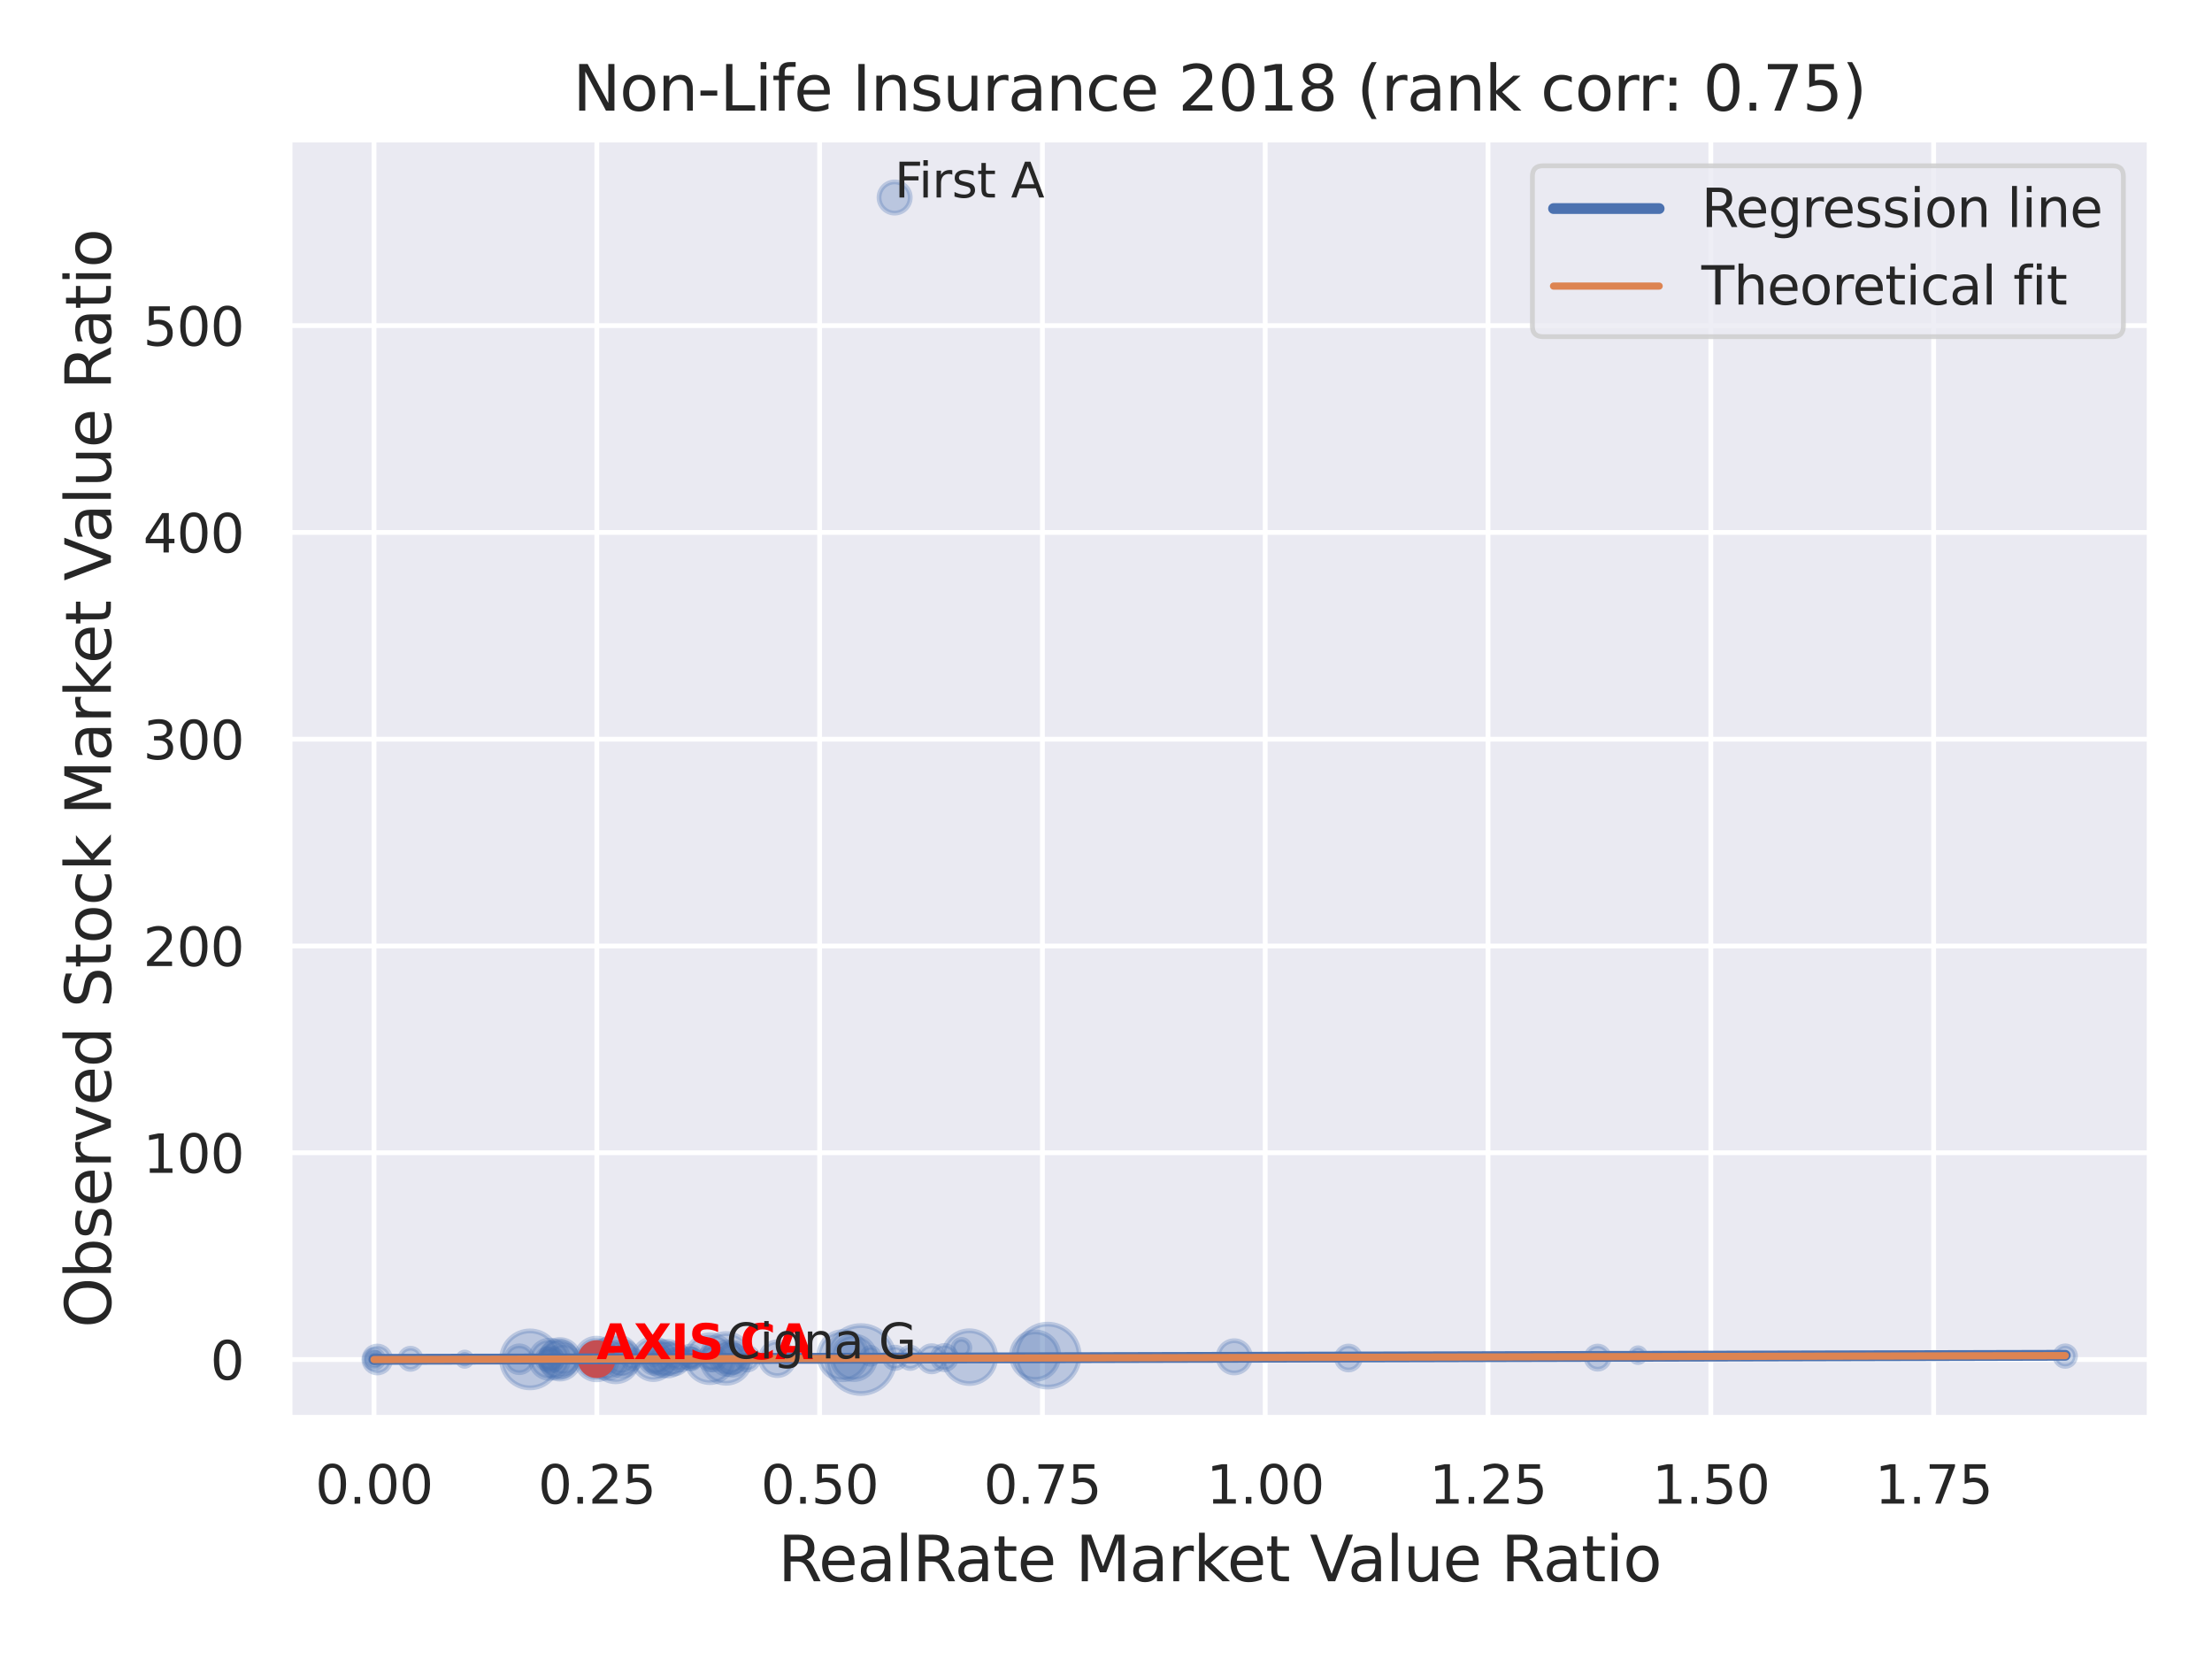
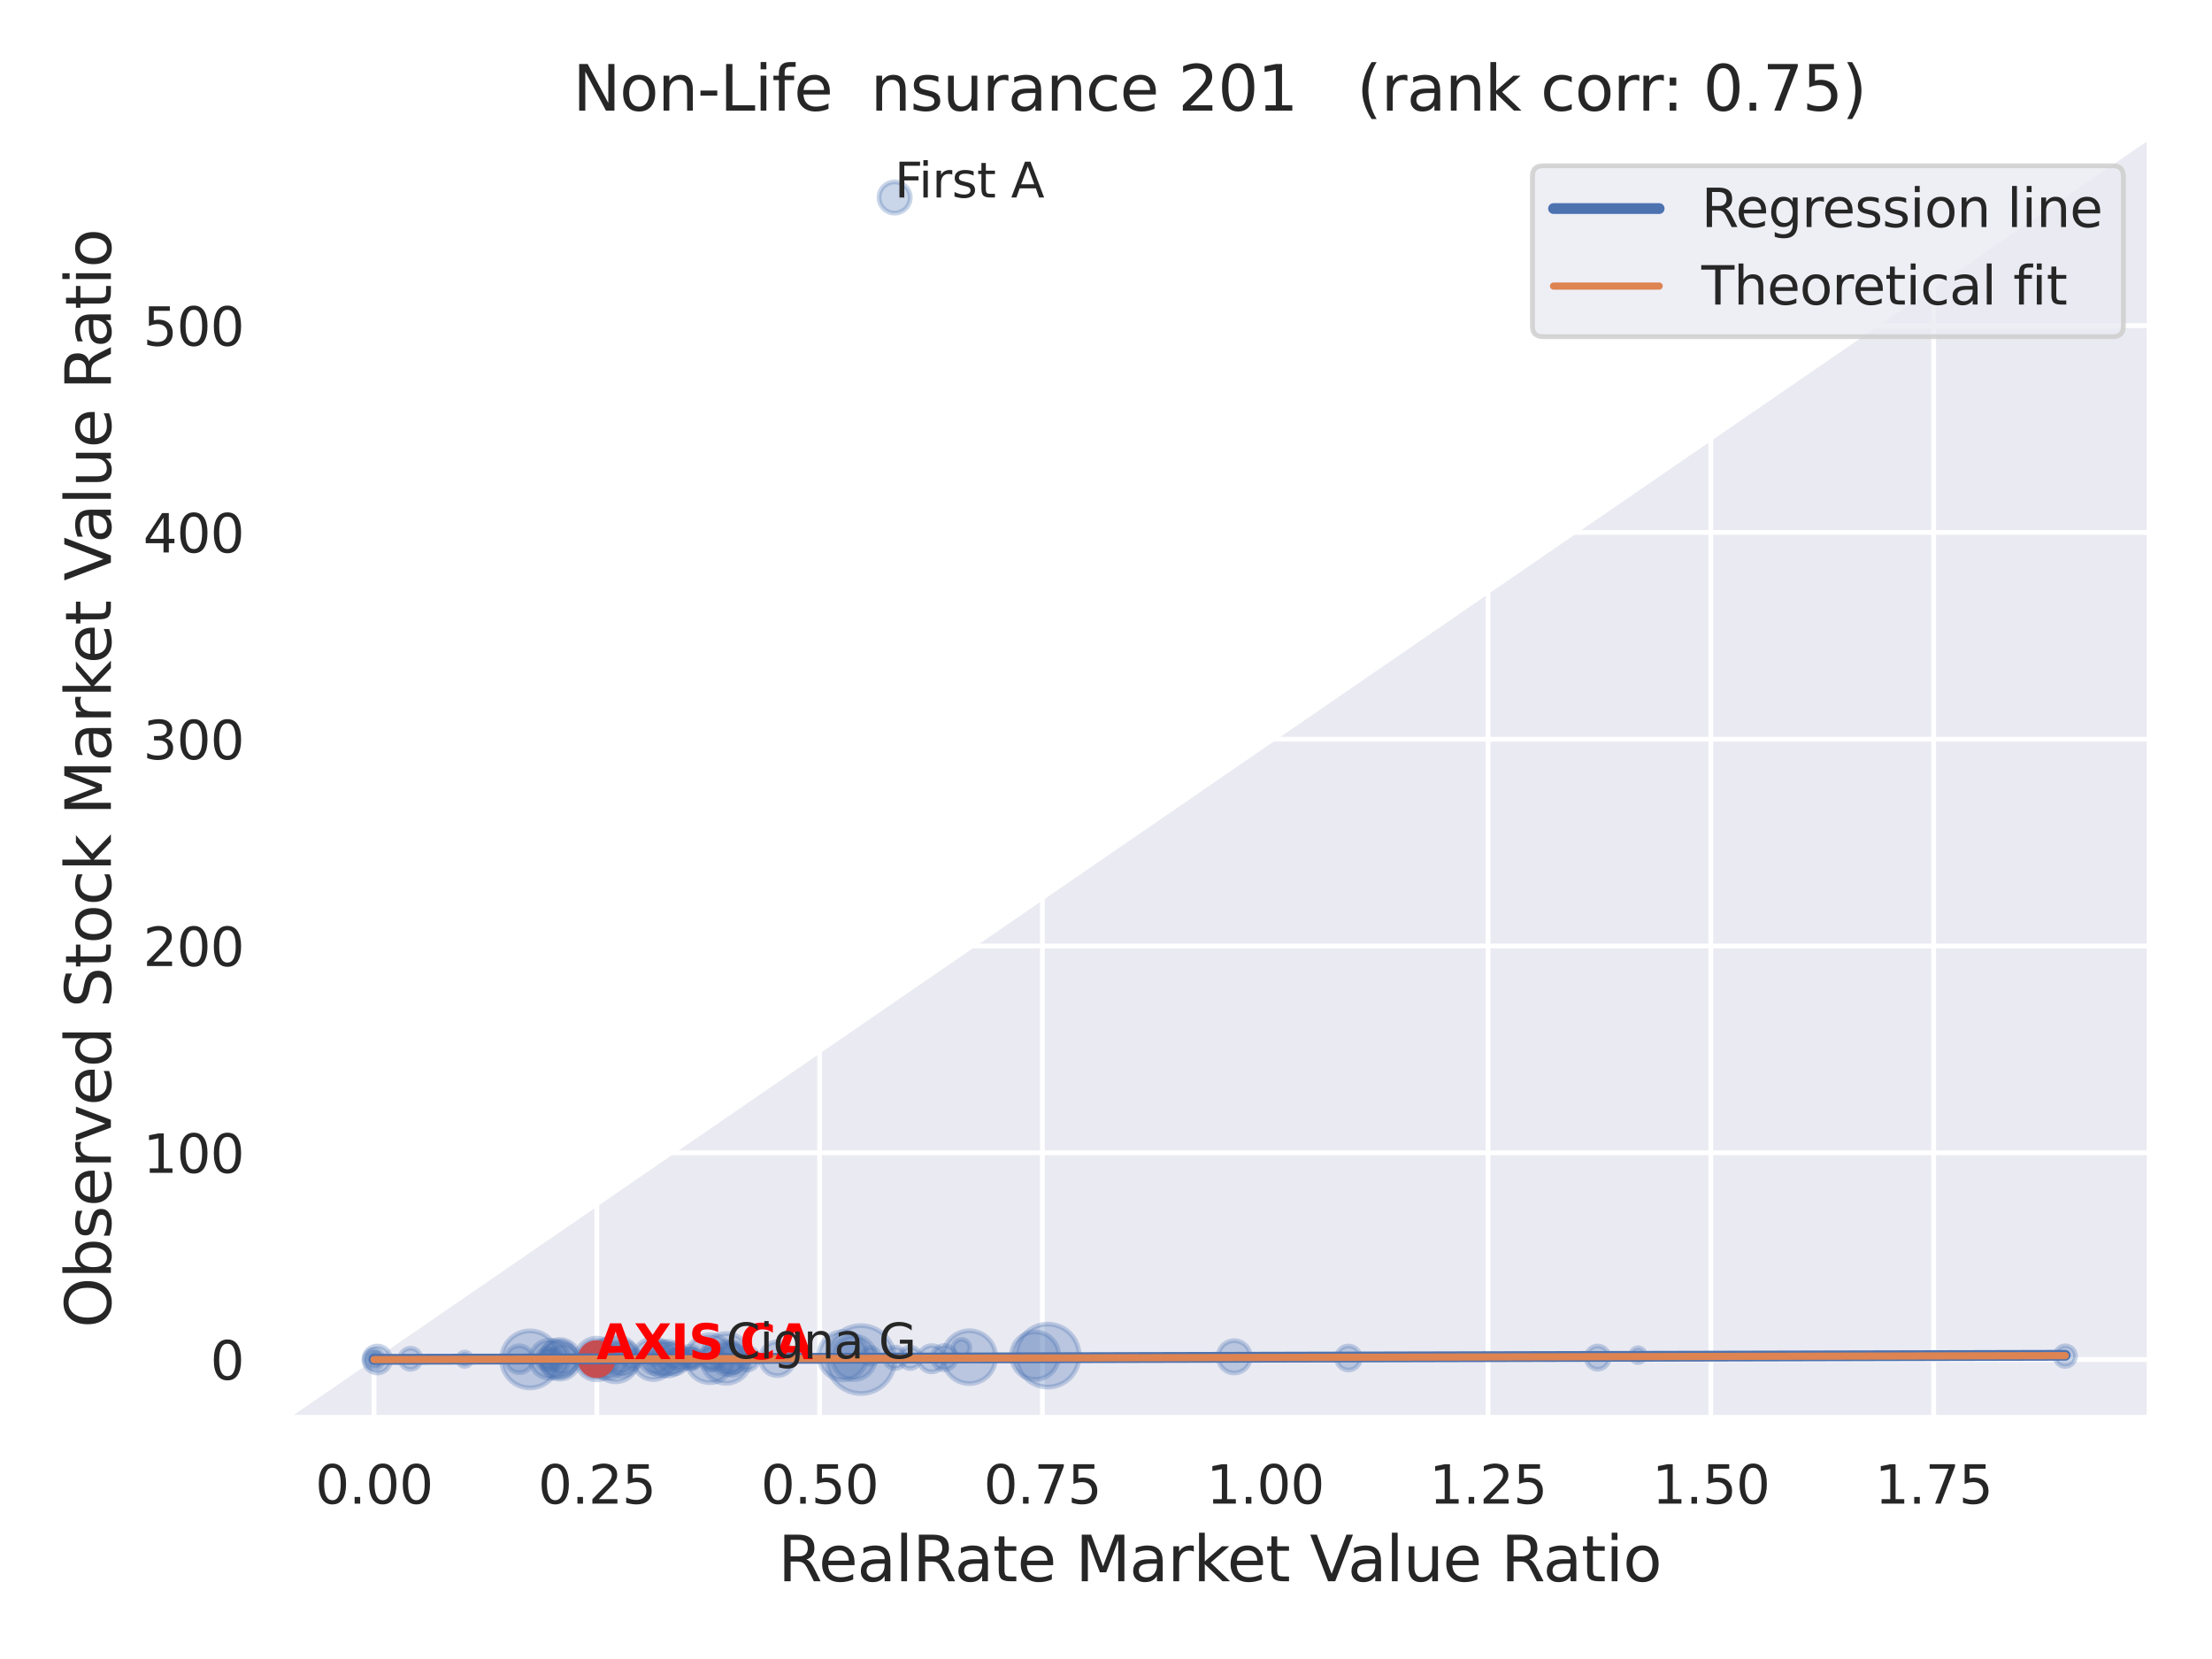
<svg xmlns="http://www.w3.org/2000/svg" xmlns:xlink="http://www.w3.org/1999/xlink" width="460.8pt" height="345.6pt" viewBox="0 0 460.8 345.6" version="1.1">
  <defs>
    <style type="text/css">*{stroke-linejoin: round; stroke-linecap: butt}</style>
  </defs>
  <g id="figure_1">
    <g id="patch_1">
      <path d="M 0 345.6  L 460.8 345.6  L 460.8 0  L 0 0  z " style="fill: #ffffff" />
    </g>
    <g id="axes_1">
      <g id="patch_2">
-         <path d="M 60.3 295.38  L 447.84 295.38  L 447.84 29.04  L 60.3 29.04  z " style="fill: #eaeaf2" />
+         <path d="M 60.3 295.38  L 447.84 295.38  L 447.84 29.04  z " style="fill: #eaeaf2" />
      </g>
      <g id="matplotlib.axis_1">
        <g id="xtick_1">
          <g id="line2d_1">
            <path d="M 77.915 295.38  L 77.915 29.04  " clip-path="url(#p17db91a828)" style="fill: none; stroke: #ffffff; stroke-linecap: round" />
          </g>
          <g id="text_1">
            <g style="fill: #262626" transform="translate(65.669 313.238) scale(0.11 -0.11)">
              <defs>
                <path id="DejaVuSans-30" d="M 2034 4250  Q 1547 4250 1301 3770  Q 1056 3291 1056 2328  Q 1056 1369 1301 889  Q 1547 409 2034 409  Q 2525 409 2770 889  Q 3016 1369 3016 2328  Q 3016 3291 2770 3770  Q 2525 4250 2034 4250  z M 2034 4750  Q 2819 4750 3233 4129  Q 3647 3509 3647 2328  Q 3647 1150 3233 529  Q 2819 -91 2034 -91  Q 1250 -91 836 529  Q 422 1150 422 2328  Q 422 3509 836 4129  Q 1250 4750 2034 4750  z " transform="scale(0.016)" />
                <path id="DejaVuSans-2e" d="M 684 794  L 1344 794  L 1344 0  L 684 0  L 684 794  z " transform="scale(0.016)" />
              </defs>
              <use xlink:href="#DejaVuSans-30" />
              <use xlink:href="#DejaVuSans-2e" x="63.623" />
              <use xlink:href="#DejaVuSans-30" x="95.41" />
              <use xlink:href="#DejaVuSans-30" x="159.033" />
            </g>
          </g>
        </g>
        <g id="xtick_2">
          <g id="line2d_2">
            <path d="M 124.329 295.38  L 124.329 29.04  " clip-path="url(#p17db91a828)" style="fill: none; stroke: #ffffff; stroke-linecap: round" />
          </g>
          <g id="text_2">
            <g style="fill: #262626" transform="translate(112.083 313.238) scale(0.11 -0.11)">
              <defs>
                <path id="DejaVuSans-32" d="M 1228 531  L 3431 531  L 3431 0  L 469 0  L 469 531  Q 828 903 1448 1529  Q 2069 2156 2228 2338  Q 2531 2678 2651 2914  Q 2772 3150 2772 3378  Q 2772 3750 2511 3984  Q 2250 4219 1831 4219  Q 1534 4219 1204 4116  Q 875 4013 500 3803  L 500 4441  Q 881 4594 1212 4672  Q 1544 4750 1819 4750  Q 2544 4750 2975 4387  Q 3406 4025 3406 3419  Q 3406 3131 3298 2873  Q 3191 2616 2906 2266  Q 2828 2175 2409 1742  Q 1991 1309 1228 531  z " transform="scale(0.016)" />
                <path id="DejaVuSans-35" d="M 691 4666  L 3169 4666  L 3169 4134  L 1269 4134  L 1269 2991  Q 1406 3038 1543 3061  Q 1681 3084 1819 3084  Q 2600 3084 3056 2656  Q 3513 2228 3513 1497  Q 3513 744 3044 326  Q 2575 -91 1722 -91  Q 1428 -91 1123 -41  Q 819 9 494 109  L 494 744  Q 775 591 1075 516  Q 1375 441 1709 441  Q 2250 441 2565 725  Q 2881 1009 2881 1497  Q 2881 1984 2565 2268  Q 2250 2553 1709 2553  Q 1456 2553 1204 2497  Q 953 2441 691 2322  L 691 4666  z " transform="scale(0.016)" />
              </defs>
              <use xlink:href="#DejaVuSans-30" />
              <use xlink:href="#DejaVuSans-2e" x="63.623" />
              <use xlink:href="#DejaVuSans-32" x="95.41" />
              <use xlink:href="#DejaVuSans-35" x="159.033" />
            </g>
          </g>
        </g>
        <g id="xtick_3">
          <g id="line2d_3">
            <path d="M 170.743 295.38  L 170.743 29.04  " clip-path="url(#p17db91a828)" style="fill: none; stroke: #ffffff; stroke-linecap: round" />
          </g>
          <g id="text_3">
            <g style="fill: #262626" transform="translate(158.497 313.238) scale(0.11 -0.11)">
              <use xlink:href="#DejaVuSans-30" />
              <use xlink:href="#DejaVuSans-2e" x="63.623" />
              <use xlink:href="#DejaVuSans-35" x="95.41" />
              <use xlink:href="#DejaVuSans-30" x="159.033" />
            </g>
          </g>
        </g>
        <g id="xtick_4">
          <g id="line2d_4">
            <path d="M 217.157 295.38  L 217.157 29.04  " clip-path="url(#p17db91a828)" style="fill: none; stroke: #ffffff; stroke-linecap: round" />
          </g>
          <g id="text_4">
            <g style="fill: #262626" transform="translate(204.911 313.238) scale(0.11 -0.11)">
              <defs>
                <path id="DejaVuSans-37" d="M 525 4666  L 3525 4666  L 3525 4397  L 1831 0  L 1172 0  L 2766 4134  L 525 4134  L 525 4666  z " transform="scale(0.016)" />
              </defs>
              <use xlink:href="#DejaVuSans-30" />
              <use xlink:href="#DejaVuSans-2e" x="63.623" />
              <use xlink:href="#DejaVuSans-37" x="95.41" />
              <use xlink:href="#DejaVuSans-35" x="159.033" />
            </g>
          </g>
        </g>
        <g id="xtick_5">
          <g id="line2d_5">
-             <path d="M 263.571 295.38  L 263.571 29.04  " clip-path="url(#p17db91a828)" style="fill: none; stroke: #ffffff; stroke-linecap: round" />
-           </g>
+             </g>
          <g id="text_5">
            <g style="fill: #262626" transform="translate(251.324 313.238) scale(0.11 -0.11)">
              <defs>
                <path id="DejaVuSans-31" d="M 794 531  L 1825 531  L 1825 4091  L 703 3866  L 703 4441  L 1819 4666  L 2450 4666  L 2450 531  L 3481 531  L 3481 0  L 794 0  L 794 531  z " transform="scale(0.016)" />
              </defs>
              <use xlink:href="#DejaVuSans-31" />
              <use xlink:href="#DejaVuSans-2e" x="63.623" />
              <use xlink:href="#DejaVuSans-30" x="95.41" />
              <use xlink:href="#DejaVuSans-30" x="159.033" />
            </g>
          </g>
        </g>
        <g id="xtick_6">
          <g id="line2d_6">
            <path d="M 309.984 295.38  L 309.984 29.04  " clip-path="url(#p17db91a828)" style="fill: none; stroke: #ffffff; stroke-linecap: round" />
          </g>
          <g id="text_6">
            <g style="fill: #262626" transform="translate(297.738 313.238) scale(0.11 -0.11)">
              <use xlink:href="#DejaVuSans-31" />
              <use xlink:href="#DejaVuSans-2e" x="63.623" />
              <use xlink:href="#DejaVuSans-32" x="95.41" />
              <use xlink:href="#DejaVuSans-35" x="159.033" />
            </g>
          </g>
        </g>
        <g id="xtick_7">
          <g id="line2d_7">
            <path d="M 356.398 295.38  L 356.398 29.04  " clip-path="url(#p17db91a828)" style="fill: none; stroke: #ffffff; stroke-linecap: round" />
          </g>
          <g id="text_7">
            <g style="fill: #262626" transform="translate(344.152 313.238) scale(0.11 -0.11)">
              <use xlink:href="#DejaVuSans-31" />
              <use xlink:href="#DejaVuSans-2e" x="63.623" />
              <use xlink:href="#DejaVuSans-35" x="95.41" />
              <use xlink:href="#DejaVuSans-30" x="159.033" />
            </g>
          </g>
        </g>
        <g id="xtick_8">
          <g id="line2d_8">
            <path d="M 402.812 295.38  L 402.812 29.04  " clip-path="url(#p17db91a828)" style="fill: none; stroke: #ffffff; stroke-linecap: round" />
          </g>
          <g id="text_8">
            <g style="fill: #262626" transform="translate(390.566 313.238) scale(0.11 -0.11)">
              <use xlink:href="#DejaVuSans-31" />
              <use xlink:href="#DejaVuSans-2e" x="63.623" />
              <use xlink:href="#DejaVuSans-37" x="95.41" />
              <use xlink:href="#DejaVuSans-35" x="159.033" />
            </g>
          </g>
        </g>
        <g id="text_9">
          <g style="fill: #262626" transform="translate(162.084 329.404) scale(0.13 -0.13)">
            <defs>
              <path id="DejaVuSans-52" d="M 2841 2188  Q 3044 2119 3236 1894  Q 3428 1669 3622 1275  L 4263 0  L 3584 0  L 2988 1197  Q 2756 1666 2539 1819  Q 2322 1972 1947 1972  L 1259 1972  L 1259 0  L 628 0  L 628 4666  L 2053 4666  Q 2853 4666 3247 4331  Q 3641 3997 3641 3322  Q 3641 2881 3436 2590  Q 3231 2300 2841 2188  z M 1259 4147  L 1259 2491  L 2053 2491  Q 2509 2491 2742 2702  Q 2975 2913 2975 3322  Q 2975 3731 2742 3939  Q 2509 4147 2053 4147  L 1259 4147  z " transform="scale(0.016)" />
              <path id="DejaVuSans-65" d="M 3597 1894  L 3597 1613  L 953 1613  Q 991 1019 1311 708  Q 1631 397 2203 397  Q 2534 397 2845 478  Q 3156 559 3463 722  L 3463 178  Q 3153 47 2828 -22  Q 2503 -91 2169 -91  Q 1331 -91 842 396  Q 353 884 353 1716  Q 353 2575 817 3079  Q 1281 3584 2069 3584  Q 2775 3584 3186 3129  Q 3597 2675 3597 1894  z M 3022 2063  Q 3016 2534 2758 2815  Q 2500 3097 2075 3097  Q 1594 3097 1305 2825  Q 1016 2553 972 2059  L 3022 2063  z " transform="scale(0.016)" />
              <path id="DejaVuSans-61" d="M 2194 1759  Q 1497 1759 1228 1600  Q 959 1441 959 1056  Q 959 750 1161 570  Q 1363 391 1709 391  Q 2188 391 2477 730  Q 2766 1069 2766 1631  L 2766 1759  L 2194 1759  z M 3341 1997  L 3341 0  L 2766 0  L 2766 531  Q 2569 213 2275 61  Q 1981 -91 1556 -91  Q 1019 -91 701 211  Q 384 513 384 1019  Q 384 1609 779 1909  Q 1175 2209 1959 2209  L 2766 2209  L 2766 2266  Q 2766 2663 2505 2880  Q 2244 3097 1772 3097  Q 1472 3097 1187 3025  Q 903 2953 641 2809  L 641 3341  Q 956 3463 1253 3523  Q 1550 3584 1831 3584  Q 2591 3584 2966 3190  Q 3341 2797 3341 1997  z " transform="scale(0.016)" />
              <path id="DejaVuSans-6c" d="M 603 4863  L 1178 4863  L 1178 0  L 603 0  L 603 4863  z " transform="scale(0.016)" />
              <path id="DejaVuSans-74" d="M 1172 4494  L 1172 3500  L 2356 3500  L 2356 3053  L 1172 3053  L 1172 1153  Q 1172 725 1289 603  Q 1406 481 1766 481  L 2356 481  L 2356 0  L 1766 0  Q 1100 0 847 248  Q 594 497 594 1153  L 594 3053  L 172 3053  L 172 3500  L 594 3500  L 594 4494  L 1172 4494  z " transform="scale(0.016)" />
              <path id="DejaVuSans-20" transform="scale(0.016)" />
              <path id="DejaVuSans-4d" d="M 628 4666  L 1569 4666  L 2759 1491  L 3956 4666  L 4897 4666  L 4897 0  L 4281 0  L 4281 4097  L 3078 897  L 2444 897  L 1241 4097  L 1241 0  L 628 0  L 628 4666  z " transform="scale(0.016)" />
              <path id="DejaVuSans-72" d="M 2631 2963  Q 2534 3019 2420 3045  Q 2306 3072 2169 3072  Q 1681 3072 1420 2755  Q 1159 2438 1159 1844  L 1159 0  L 581 0  L 581 3500  L 1159 3500  L 1159 2956  Q 1341 3275 1631 3429  Q 1922 3584 2338 3584  Q 2397 3584 2469 3576  Q 2541 3569 2628 3553  L 2631 2963  z " transform="scale(0.016)" />
              <path id="DejaVuSans-6b" d="M 581 4863  L 1159 4863  L 1159 1991  L 2875 3500  L 3609 3500  L 1753 1863  L 3688 0  L 2938 0  L 1159 1709  L 1159 0  L 581 0  L 581 4863  z " transform="scale(0.016)" />
              <path id="DejaVuSans-56" d="M 1831 0  L 50 4666  L 709 4666  L 2188 738  L 3669 4666  L 4325 4666  L 2547 0  L 1831 0  z " transform="scale(0.016)" />
              <path id="DejaVuSans-75" d="M 544 1381  L 544 3500  L 1119 3500  L 1119 1403  Q 1119 906 1312 657  Q 1506 409 1894 409  Q 2359 409 2629 706  Q 2900 1003 2900 1516  L 2900 3500  L 3475 3500  L 3475 0  L 2900 0  L 2900 538  Q 2691 219 2414 64  Q 2138 -91 1772 -91  Q 1169 -91 856 284  Q 544 659 544 1381  z M 1991 3584  L 1991 3584  z " transform="scale(0.016)" />
              <path id="DejaVuSans-69" d="M 603 3500  L 1178 3500  L 1178 0  L 603 0  L 603 3500  z M 603 4863  L 1178 4863  L 1178 4134  L 603 4134  L 603 4863  z " transform="scale(0.016)" />
              <path id="DejaVuSans-6f" d="M 1959 3097  Q 1497 3097 1228 2736  Q 959 2375 959 1747  Q 959 1119 1226 758  Q 1494 397 1959 397  Q 2419 397 2687 759  Q 2956 1122 2956 1747  Q 2956 2369 2687 2733  Q 2419 3097 1959 3097  z M 1959 3584  Q 2709 3584 3137 3096  Q 3566 2609 3566 1747  Q 3566 888 3137 398  Q 2709 -91 1959 -91  Q 1206 -91 779 398  Q 353 888 353 1747  Q 353 2609 779 3096  Q 1206 3584 1959 3584  z " transform="scale(0.016)" />
            </defs>
            <use xlink:href="#DejaVuSans-52" />
            <use xlink:href="#DejaVuSans-65" x="64.982" />
            <use xlink:href="#DejaVuSans-61" x="126.506" />
            <use xlink:href="#DejaVuSans-6c" x="187.785" />
            <use xlink:href="#DejaVuSans-52" x="215.568" />
            <use xlink:href="#DejaVuSans-61" x="282.801" />
            <use xlink:href="#DejaVuSans-74" x="344.08" />
            <use xlink:href="#DejaVuSans-65" x="383.289" />
            <use xlink:href="#DejaVuSans-20" x="444.812" />
            <use xlink:href="#DejaVuSans-4d" x="476.6" />
            <use xlink:href="#DejaVuSans-61" x="562.879" />
            <use xlink:href="#DejaVuSans-72" x="624.158" />
            <use xlink:href="#DejaVuSans-6b" x="665.271" />
            <use xlink:href="#DejaVuSans-65" x="719.557" />
            <use xlink:href="#DejaVuSans-74" x="781.08" />
            <use xlink:href="#DejaVuSans-20" x="820.289" />
            <use xlink:href="#DejaVuSans-56" x="852.076" />
            <use xlink:href="#DejaVuSans-61" x="912.734" />
            <use xlink:href="#DejaVuSans-6c" x="974.014" />
            <use xlink:href="#DejaVuSans-75" x="1001.797" />
            <use xlink:href="#DejaVuSans-65" x="1065.176" />
            <use xlink:href="#DejaVuSans-20" x="1126.699" />
            <use xlink:href="#DejaVuSans-52" x="1158.486" />
            <use xlink:href="#DejaVuSans-61" x="1225.719" />
            <use xlink:href="#DejaVuSans-74" x="1286.998" />
            <use xlink:href="#DejaVuSans-69" x="1326.207" />
            <use xlink:href="#DejaVuSans-6f" x="1353.99" />
          </g>
        </g>
      </g>
      <g id="matplotlib.axis_2">
        <g id="ytick_1">
          <g id="line2d_9">
            <path d="M 60.3 283.216  L 447.84 283.216  " clip-path="url(#p17db91a828)" style="fill: none; stroke: #ffffff; stroke-linecap: round" />
          </g>
          <g id="text_10">
            <g style="fill: #262626" transform="translate(43.801 287.395) scale(0.11 -0.11)">
              <use xlink:href="#DejaVuSans-30" />
            </g>
          </g>
        </g>
        <g id="ytick_2">
          <g id="line2d_10">
            <path d="M 60.3 240.141  L 447.84 240.141  " clip-path="url(#p17db91a828)" style="fill: none; stroke: #ffffff; stroke-linecap: round" />
          </g>
          <g id="text_11">
            <g style="fill: #262626" transform="translate(29.804 244.32) scale(0.11 -0.11)">
              <use xlink:href="#DejaVuSans-31" />
              <use xlink:href="#DejaVuSans-30" x="63.623" />
              <use xlink:href="#DejaVuSans-30" x="127.246" />
            </g>
          </g>
        </g>
        <g id="ytick_3">
          <g id="line2d_11">
            <path d="M 60.3 197.065  L 447.84 197.065  " clip-path="url(#p17db91a828)" style="fill: none; stroke: #ffffff; stroke-linecap: round" />
          </g>
          <g id="text_12">
            <g style="fill: #262626" transform="translate(29.804 201.245) scale(0.11 -0.11)">
              <use xlink:href="#DejaVuSans-32" />
              <use xlink:href="#DejaVuSans-30" x="63.623" />
              <use xlink:href="#DejaVuSans-30" x="127.246" />
            </g>
          </g>
        </g>
        <g id="ytick_4">
          <g id="line2d_12">
            <path d="M 60.3 153.99  L 447.84 153.99  " clip-path="url(#p17db91a828)" style="fill: none; stroke: #ffffff; stroke-linecap: round" />
          </g>
          <g id="text_13">
            <g style="fill: #262626" transform="translate(29.804 158.169) scale(0.11 -0.11)">
              <defs>
                <path id="DejaVuSans-33" d="M 2597 2516  Q 3050 2419 3304 2112  Q 3559 1806 3559 1356  Q 3559 666 3084 287  Q 2609 -91 1734 -91  Q 1441 -91 1130 -33  Q 819 25 488 141  L 488 750  Q 750 597 1062 519  Q 1375 441 1716 441  Q 2309 441 2620 675  Q 2931 909 2931 1356  Q 2931 1769 2642 2001  Q 2353 2234 1838 2234  L 1294 2234  L 1294 2753  L 1863 2753  Q 2328 2753 2575 2939  Q 2822 3125 2822 3475  Q 2822 3834 2567 4026  Q 2313 4219 1838 4219  Q 1578 4219 1281 4162  Q 984 4106 628 3988  L 628 4550  Q 988 4650 1302 4700  Q 1616 4750 1894 4750  Q 2613 4750 3031 4423  Q 3450 4097 3450 3541  Q 3450 3153 3228 2886  Q 3006 2619 2597 2516  z " transform="scale(0.016)" />
              </defs>
              <use xlink:href="#DejaVuSans-33" />
              <use xlink:href="#DejaVuSans-30" x="63.623" />
              <use xlink:href="#DejaVuSans-30" x="127.246" />
            </g>
          </g>
        </g>
        <g id="ytick_5">
          <g id="line2d_13">
            <path d="M 60.3 110.914  L 447.84 110.914  " clip-path="url(#p17db91a828)" style="fill: none; stroke: #ffffff; stroke-linecap: round" />
          </g>
          <g id="text_14">
            <g style="fill: #262626" transform="translate(29.804 115.094) scale(0.11 -0.11)">
              <defs>
                <path id="DejaVuSans-34" d="M 2419 4116  L 825 1625  L 2419 1625  L 2419 4116  z M 2253 4666  L 3047 4666  L 3047 1625  L 3713 1625  L 3713 1100  L 3047 1100  L 3047 0  L 2419 0  L 2419 1100  L 313 1100  L 313 1709  L 2253 4666  z " transform="scale(0.016)" />
              </defs>
              <use xlink:href="#DejaVuSans-34" />
              <use xlink:href="#DejaVuSans-30" x="63.623" />
              <use xlink:href="#DejaVuSans-30" x="127.246" />
            </g>
          </g>
        </g>
        <g id="ytick_6">
          <g id="line2d_14">
            <path d="M 60.3 67.839  L 447.84 67.839  " clip-path="url(#p17db91a828)" style="fill: none; stroke: #ffffff; stroke-linecap: round" />
          </g>
          <g id="text_15">
            <g style="fill: #262626" transform="translate(29.804 72.018) scale(0.11 -0.11)">
              <use xlink:href="#DejaVuSans-35" />
              <use xlink:href="#DejaVuSans-30" x="63.623" />
              <use xlink:href="#DejaVuSans-30" x="127.246" />
            </g>
          </g>
        </g>
        <g id="text_16">
          <g style="fill: #262626" transform="translate(23.1 276.612) rotate(-90) scale(0.13 -0.13)">
            <defs>
              <path id="DejaVuSans-4f" d="M 2522 4238  Q 1834 4238 1429 3725  Q 1025 3213 1025 2328  Q 1025 1447 1429 934  Q 1834 422 2522 422  Q 3209 422 3611 934  Q 4013 1447 4013 2328  Q 4013 3213 3611 3725  Q 3209 4238 2522 4238  z M 2522 4750  Q 3503 4750 4090 4092  Q 4678 3434 4678 2328  Q 4678 1225 4090 567  Q 3503 -91 2522 -91  Q 1538 -91 948 565  Q 359 1222 359 2328  Q 359 3434 948 4092  Q 1538 4750 2522 4750  z " transform="scale(0.016)" />
              <path id="DejaVuSans-62" d="M 3116 1747  Q 3116 2381 2855 2742  Q 2594 3103 2138 3103  Q 1681 3103 1420 2742  Q 1159 2381 1159 1747  Q 1159 1113 1420 752  Q 1681 391 2138 391  Q 2594 391 2855 752  Q 3116 1113 3116 1747  z M 1159 2969  Q 1341 3281 1617 3432  Q 1894 3584 2278 3584  Q 2916 3584 3314 3078  Q 3713 2572 3713 1747  Q 3713 922 3314 415  Q 2916 -91 2278 -91  Q 1894 -91 1617 61  Q 1341 213 1159 525  L 1159 0  L 581 0  L 581 4863  L 1159 4863  L 1159 2969  z " transform="scale(0.016)" />
              <path id="DejaVuSans-73" d="M 2834 3397  L 2834 2853  Q 2591 2978 2328 3040  Q 2066 3103 1784 3103  Q 1356 3103 1142 2972  Q 928 2841 928 2578  Q 928 2378 1081 2264  Q 1234 2150 1697 2047  L 1894 2003  Q 2506 1872 2764 1633  Q 3022 1394 3022 966  Q 3022 478 2636 193  Q 2250 -91 1575 -91  Q 1294 -91 989 -36  Q 684 19 347 128  L 347 722  Q 666 556 975 473  Q 1284 391 1588 391  Q 1994 391 2212 530  Q 2431 669 2431 922  Q 2431 1156 2273 1281  Q 2116 1406 1581 1522  L 1381 1569  Q 847 1681 609 1914  Q 372 2147 372 2553  Q 372 3047 722 3315  Q 1072 3584 1716 3584  Q 2034 3584 2315 3537  Q 2597 3491 2834 3397  z " transform="scale(0.016)" />
              <path id="DejaVuSans-76" d="M 191 3500  L 800 3500  L 1894 563  L 2988 3500  L 3597 3500  L 2284 0  L 1503 0  L 191 3500  z " transform="scale(0.016)" />
              <path id="DejaVuSans-64" d="M 2906 2969  L 2906 4863  L 3481 4863  L 3481 0  L 2906 0  L 2906 525  Q 2725 213 2448 61  Q 2172 -91 1784 -91  Q 1150 -91 751 415  Q 353 922 353 1747  Q 353 2572 751 3078  Q 1150 3584 1784 3584  Q 2172 3584 2448 3432  Q 2725 3281 2906 2969  z M 947 1747  Q 947 1113 1208 752  Q 1469 391 1925 391  Q 2381 391 2643 752  Q 2906 1113 2906 1747  Q 2906 2381 2643 2742  Q 2381 3103 1925 3103  Q 1469 3103 1208 2742  Q 947 2381 947 1747  z " transform="scale(0.016)" />
              <path id="DejaVuSans-53" d="M 3425 4513  L 3425 3897  Q 3066 4069 2747 4153  Q 2428 4238 2131 4238  Q 1616 4238 1336 4038  Q 1056 3838 1056 3469  Q 1056 3159 1242 3001  Q 1428 2844 1947 2747  L 2328 2669  Q 3034 2534 3370 2195  Q 3706 1856 3706 1288  Q 3706 609 3251 259  Q 2797 -91 1919 -91  Q 1588 -91 1214 -16  Q 841 59 441 206  L 441 856  Q 825 641 1194 531  Q 1563 422 1919 422  Q 2459 422 2753 634  Q 3047 847 3047 1241  Q 3047 1584 2836 1778  Q 2625 1972 2144 2069  L 1759 2144  Q 1053 2284 737 2584  Q 422 2884 422 3419  Q 422 4038 858 4394  Q 1294 4750 2059 4750  Q 2388 4750 2728 4690  Q 3069 4631 3425 4513  z " transform="scale(0.016)" />
              <path id="DejaVuSans-63" d="M 3122 3366  L 3122 2828  Q 2878 2963 2633 3030  Q 2388 3097 2138 3097  Q 1578 3097 1268 2742  Q 959 2388 959 1747  Q 959 1106 1268 751  Q 1578 397 2138 397  Q 2388 397 2633 464  Q 2878 531 3122 666  L 3122 134  Q 2881 22 2623 -34  Q 2366 -91 2075 -91  Q 1284 -91 818 406  Q 353 903 353 1747  Q 353 2603 823 3093  Q 1294 3584 2113 3584  Q 2378 3584 2631 3529  Q 2884 3475 3122 3366  z " transform="scale(0.016)" />
            </defs>
            <use xlink:href="#DejaVuSans-4f" />
            <use xlink:href="#DejaVuSans-62" x="78.711" />
            <use xlink:href="#DejaVuSans-73" x="142.188" />
            <use xlink:href="#DejaVuSans-65" x="194.287" />
            <use xlink:href="#DejaVuSans-72" x="255.811" />
            <use xlink:href="#DejaVuSans-76" x="296.924" />
            <use xlink:href="#DejaVuSans-65" x="356.104" />
            <use xlink:href="#DejaVuSans-64" x="417.627" />
            <use xlink:href="#DejaVuSans-20" x="481.104" />
            <use xlink:href="#DejaVuSans-53" x="512.891" />
            <use xlink:href="#DejaVuSans-74" x="576.367" />
            <use xlink:href="#DejaVuSans-6f" x="615.576" />
            <use xlink:href="#DejaVuSans-63" x="676.758" />
            <use xlink:href="#DejaVuSans-6b" x="731.738" />
            <use xlink:href="#DejaVuSans-20" x="789.648" />
            <use xlink:href="#DejaVuSans-4d" x="821.436" />
            <use xlink:href="#DejaVuSans-61" x="907.715" />
            <use xlink:href="#DejaVuSans-72" x="968.994" />
            <use xlink:href="#DejaVuSans-6b" x="1010.107" />
            <use xlink:href="#DejaVuSans-65" x="1064.393" />
            <use xlink:href="#DejaVuSans-74" x="1125.916" />
            <use xlink:href="#DejaVuSans-20" x="1165.125" />
            <use xlink:href="#DejaVuSans-56" x="1196.912" />
            <use xlink:href="#DejaVuSans-61" x="1257.57" />
            <use xlink:href="#DejaVuSans-6c" x="1318.85" />
            <use xlink:href="#DejaVuSans-75" x="1346.633" />
            <use xlink:href="#DejaVuSans-65" x="1410.012" />
            <use xlink:href="#DejaVuSans-20" x="1471.535" />
            <use xlink:href="#DejaVuSans-52" x="1503.322" />
            <use xlink:href="#DejaVuSans-61" x="1570.555" />
            <use xlink:href="#DejaVuSans-74" x="1631.834" />
            <use xlink:href="#DejaVuSans-69" x="1671.043" />
            <use xlink:href="#DejaVuSans-6f" x="1698.826" />
          </g>
        </g>
      </g>
      <g id="PathCollection_1">
        <path d="M 128.243 287.85  C 129.502 287.85 130.708 287.35 131.598 286.46  C 132.488 285.57 132.988 284.363 132.988 283.105  C 132.988 281.847 132.488 280.64 131.598 279.75  C 130.708 278.861 129.502 278.361 128.243 278.361  C 126.985 278.361 125.778 278.861 124.888 279.75  C 123.999 280.64 123.499 281.847 123.499 283.105  C 123.499 284.363 123.999 285.57 124.888 286.46  C 125.778 287.35 126.985 287.85 128.243 287.85  z " clip-path="url(#p17db91a828)" style="fill: #4c72b0; fill-opacity: 0.3; stroke: #4c72b0; stroke-opacity: 0.3" />
        <path d="M 110.413 289.122  C 111.988 289.122 113.498 288.496 114.611 287.383  C 115.724 286.27 116.349 284.76 116.349 283.185  C 116.349 281.611 115.724 280.101 114.611 278.988  C 113.498 277.875 111.988 277.249 110.413 277.249  C 108.839 277.249 107.329 277.875 106.216 278.988  C 105.102 280.101 104.477 281.611 104.477 283.185  C 104.477 284.76 105.102 286.27 106.216 287.383  C 107.329 288.496 108.839 289.122 110.413 289.122  z " clip-path="url(#p17db91a828)" style="fill: #4c72b0; fill-opacity: 0.3; stroke: #4c72b0; stroke-opacity: 0.3" />
        <path d="M 116.641 287.289  C 117.733 287.289 118.781 286.855 119.553 286.082  C 120.326 285.31 120.76 284.262 120.76 283.17  C 120.76 282.078 120.326 281.03 119.553 280.258  C 118.781 279.485 117.733 279.051 116.641 279.051  C 115.549 279.051 114.501 279.485 113.729 280.258  C 112.956 281.03 112.522 282.078 112.522 283.17  C 112.522 284.262 112.956 285.31 113.729 286.082  C 114.501 286.855 115.549 287.289 116.641 287.289  z " clip-path="url(#p17db91a828)" style="fill: #4c72b0; fill-opacity: 0.3; stroke: #4c72b0; stroke-opacity: 0.3" />
        <path d="M 139.149 286.641  C 140.104 286.641 141.019 286.262 141.694 285.588  C 142.368 284.913 142.748 283.998 142.748 283.043  C 142.748 282.089 142.368 281.174 141.694 280.499  C 141.019 279.824 140.104 279.445 139.149 279.445  C 138.195 279.445 137.28 279.824 136.605 280.499  C 135.93 281.174 135.551 282.089 135.551 283.043  C 135.551 283.998 135.93 284.913 136.605 285.588  C 137.28 286.262 138.195 286.641 139.149 286.641  z " clip-path="url(#p17db91a828)" style="fill: #4c72b0; fill-opacity: 0.3; stroke: #4c72b0; stroke-opacity: 0.3" />
        <path d="M 151.554 286.318  C 152.455 286.318 153.32 285.96 153.957 285.322  C 154.595 284.685 154.953 283.82 154.953 282.918  C 154.953 282.017 154.595 281.152 153.957 280.515  C 153.32 279.877 152.455 279.519 151.554 279.519  C 150.652 279.519 149.787 279.877 149.15 280.515  C 148.512 281.152 148.154 282.017 148.154 282.918  C 148.154 283.82 148.512 284.685 149.15 285.322  C 149.787 285.96 150.652 286.318 151.554 286.318  z " clip-path="url(#p17db91a828)" style="fill: #4c72b0; fill-opacity: 0.3; stroke: #4c72b0; stroke-opacity: 0.3" />
        <path d="M 126.555 287.131  C 127.62 287.131 128.641 286.708 129.393 285.955  C 130.146 285.202 130.569 284.181 130.569 283.117  C 130.569 282.052 130.146 281.031 129.393 280.278  C 128.641 279.526 127.62 279.103 126.555 279.103  C 125.49 279.103 124.469 279.526 123.717 280.278  C 122.964 281.031 122.541 282.052 122.541 283.117  C 122.541 284.181 122.964 285.202 123.717 285.955  C 124.469 286.708 125.49 287.131 126.555 287.131  z " clip-path="url(#p17db91a828)" style="fill: #4c72b0; fill-opacity: 0.3; stroke: #4c72b0; stroke-opacity: 0.3" />
        <path d="M 215.642 287.348  C 216.953 287.348 218.211 286.827 219.139 285.9  C 220.066 284.973 220.587 283.715 220.587 282.404  C 220.587 281.092 220.066 279.834 219.139 278.907  C 218.211 277.98 216.953 277.459 215.642 277.459  C 214.331 277.459 213.073 277.98 212.146 278.907  C 211.218 279.834 210.697 281.092 210.697 282.404  C 210.697 283.715 211.218 284.973 212.146 285.9  C 213.073 286.827 214.331 287.348 215.642 287.348  z " clip-path="url(#p17db91a828)" style="fill: #4c72b0; fill-opacity: 0.3; stroke: #4c72b0; stroke-opacity: 0.3" />
        <path d="M 136.098 287.389  C 137.228 287.389 138.312 286.94 139.111 286.141  C 139.911 285.342 140.36 284.258 140.36 283.127  C 140.36 281.997 139.911 280.913 139.111 280.114  C 138.312 279.314 137.228 278.865 136.098 278.865  C 134.967 278.865 133.883 279.314 133.084 280.114  C 132.285 280.913 131.836 281.997 131.836 283.127  C 131.836 284.258 132.285 285.342 133.084 286.141  C 133.883 286.94 134.967 287.389 136.098 287.389  z " clip-path="url(#p17db91a828)" style="fill: #4c72b0; fill-opacity: 0.3; stroke: #4c72b0; stroke-opacity: 0.3" />
-         <path d="M 136.687 285.878  C 137.463 285.878 138.207 285.57 138.756 285.021  C 139.305 284.472 139.613 283.728 139.613 282.952  C 139.613 282.176 139.305 281.431 138.756 280.883  C 138.207 280.334 137.463 280.025 136.687 280.025  C 135.911 280.025 135.166 280.334 134.617 280.883  C 134.069 281.431 133.76 282.176 133.76 282.952  C 133.76 283.728 134.069 284.472 134.617 285.021  C 135.166 285.57 135.911 285.878 136.687 285.878  z " clip-path="url(#p17db91a828)" style="fill: #4c72b0; fill-opacity: 0.3; stroke: #4c72b0; stroke-opacity: 0.3" />
        <path d="M 152.594 286.467  C 153.499 286.467 154.367 286.108 155.007 285.468  C 155.646 284.828 156.006 283.961 156.006 283.056  C 156.006 282.151 155.646 281.283 155.007 280.643  C 154.367 280.004 153.499 279.644 152.594 279.644  C 151.69 279.644 150.822 280.004 150.182 280.643  C 149.542 281.283 149.183 282.151 149.183 283.056  C 149.183 283.961 149.542 284.828 150.182 285.468  C 150.822 286.108 151.69 286.467 152.594 286.467  z " clip-path="url(#p17db91a828)" style="fill: #4c72b0; fill-opacity: 0.3; stroke: #4c72b0; stroke-opacity: 0.3" />
        <path d="M 177.861 287.391  C 179.065 287.391 180.221 286.912 181.073 286.061  C 181.925 285.209 182.403 284.053 182.403 282.849  C 182.403 281.644 181.925 280.489 181.073 279.637  C 180.221 278.785 179.065 278.306 177.861 278.306  C 176.656 278.306 175.501 278.785 174.649 279.637  C 173.797 280.489 173.318 281.644 173.318 282.849  C 173.318 284.053 173.797 285.209 174.649 286.061  C 175.501 286.912 176.656 287.391 177.861 287.391  z " clip-path="url(#p17db91a828)" style="fill: #4c72b0; fill-opacity: 0.3; stroke: #4c72b0; stroke-opacity: 0.3" />
        <path d="M 143.735 285.063  C 144.353 285.063 144.946 284.817 145.383 284.38  C 145.819 283.944 146.065 283.351 146.065 282.733  C 146.065 282.116 145.819 281.523 145.383 281.086  C 144.946 280.65 144.353 280.404 143.735 280.404  C 143.118 280.404 142.525 280.65 142.088 281.086  C 141.652 281.523 141.406 282.116 141.406 282.733  C 141.406 283.351 141.652 283.944 142.088 284.38  C 142.525 284.817 143.118 285.063 143.735 285.063  z " clip-path="url(#p17db91a828)" style="fill: #4c72b0; fill-opacity: 0.3; stroke: #4c72b0; stroke-opacity: 0.3" />
        <path d="M 196.723 285.339  C 197.394 285.339 198.037 285.073 198.511 284.599  C 198.985 284.124 199.252 283.481 199.252 282.811  C 199.252 282.14 198.985 281.497 198.511 281.023  C 198.037 280.549 197.394 280.282 196.723 280.282  C 196.052 280.282 195.409 280.549 194.935 281.023  C 194.461 281.497 194.194 282.14 194.194 282.811  C 194.194 283.481 194.461 284.124 194.935 284.599  C 195.409 285.073 196.052 285.339 196.723 285.339  z " clip-path="url(#p17db91a828)" style="fill: #4c72b0; fill-opacity: 0.3; stroke: #4c72b0; stroke-opacity: 0.3" />
        <path d="M 136.123 284.303  C 136.448 284.303 136.76 284.174 136.99 283.944  C 137.22 283.714 137.349 283.402 137.349 283.077  C 137.349 282.752 137.22 282.44 136.99 282.21  C 136.76 281.98 136.448 281.851 136.123 281.851  C 135.797 281.851 135.486 281.98 135.256 282.21  C 135.026 282.44 134.896 282.752 134.896 283.077  C 134.896 283.402 135.026 283.714 135.256 283.944  C 135.486 284.174 135.797 284.303 136.123 284.303  z " clip-path="url(#p17db91a828)" style="fill: #4c72b0; fill-opacity: 0.3; stroke: #4c72b0; stroke-opacity: 0.3" />
        <path d="M 148.033 285.364  C 148.667 285.364 149.276 285.112 149.724 284.664  C 150.173 284.215 150.425 283.607 150.425 282.972  C 150.425 282.338 150.173 281.73 149.724 281.281  C 149.276 280.833 148.667 280.581 148.033 280.581  C 147.399 280.581 146.79 280.833 146.342 281.281  C 145.893 281.73 145.641 282.338 145.641 282.972  C 145.641 283.607 145.893 284.215 146.342 284.664  C 146.79 285.112 147.399 285.364 148.033 285.364  z " clip-path="url(#p17db91a828)" style="fill: #4c72b0; fill-opacity: 0.3; stroke: #4c72b0; stroke-opacity: 0.3" />
        <path d="M 152.444 285.874  C 153.206 285.874 153.937 285.571 154.476 285.033  C 155.014 284.494 155.317 283.763 155.317 283.001  C 155.317 282.239 155.014 281.508 154.476 280.97  C 153.937 280.431 153.206 280.128 152.444 280.128  C 151.682 280.128 150.951 280.431 150.413 280.97  C 149.874 281.508 149.571 282.239 149.571 283.001  C 149.571 283.763 149.874 284.494 150.413 285.033  C 150.951 285.571 151.682 285.874 152.444 285.874  z " clip-path="url(#p17db91a828)" style="fill: #4c72b0; fill-opacity: 0.3; stroke: #4c72b0; stroke-opacity: 0.3" />
        <path d="M 341.228 283.849  C 341.638 283.849 342.031 283.687 342.32 283.397  C 342.61 283.107 342.773 282.715 342.773 282.305  C 342.773 281.896 342.61 281.503 342.32 281.213  C 342.031 280.924 341.638 280.761 341.228 280.761  C 340.819 280.761 340.426 280.924 340.137 281.213  C 339.847 281.503 339.684 281.896 339.684 282.305  C 339.684 282.715 339.847 283.107 340.137 283.397  C 340.426 283.687 340.819 283.849 341.228 283.849  z " clip-path="url(#p17db91a828)" style="fill: #4c72b0; fill-opacity: 0.3; stroke: #4c72b0; stroke-opacity: 0.3" />
        <path d="M 218.261 288.951  C 219.999 288.951 221.667 288.261 222.896 287.032  C 224.125 285.802 224.816 284.135 224.816 282.397  C 224.816 280.658 224.125 278.991 222.896 277.762  C 221.667 276.533 219.999 275.842 218.261 275.842  C 216.523 275.842 214.855 276.533 213.626 277.762  C 212.397 278.991 211.706 280.658 211.706 282.397  C 211.706 284.135 212.397 285.802 213.626 287.032  C 214.855 288.261 216.523 288.951 218.261 288.951  z " clip-path="url(#p17db91a828)" style="fill: #4c72b0; fill-opacity: 0.3; stroke: #4c72b0; stroke-opacity: 0.3" />
        <path d="M 114.953 285.432  C 115.546 285.432 116.115 285.197 116.534 284.777  C 116.954 284.358 117.189 283.789 117.189 283.196  C 117.189 282.603 116.954 282.034 116.534 281.615  C 116.115 281.196 115.546 280.96 114.953 280.96  C 114.36 280.96 113.791 281.196 113.372 281.615  C 112.953 282.034 112.717 282.603 112.717 283.196  C 112.717 283.789 112.953 284.358 113.372 284.777  C 113.791 285.197 114.36 285.432 114.953 285.432  z " clip-path="url(#p17db91a828)" style="fill: #4c72b0; fill-opacity: 0.3; stroke: #4c72b0; stroke-opacity: 0.3" />
-         <path d="M 114.752 285.636  C 115.405 285.636 116.032 285.377 116.494 284.915  C 116.956 284.453 117.215 283.826 117.215 283.173  C 117.215 282.519 116.956 281.893 116.494 281.431  C 116.032 280.969 115.405 280.709 114.752 280.709  C 114.098 280.709 113.472 280.969 113.01 281.431  C 112.548 281.893 112.288 282.519 112.288 283.173  C 112.288 283.826 112.548 284.453 113.01 284.915  C 113.472 285.377 114.098 285.636 114.752 285.636  z " clip-path="url(#p17db91a828)" style="fill: #4c72b0; fill-opacity: 0.3; stroke: #4c72b0; stroke-opacity: 0.3" />
        <path d="M 131.729 285.123  C 132.254 285.123 132.758 284.914 133.129 284.543  C 133.5 284.172 133.709 283.668 133.709 283.143  C 133.709 282.618 133.5 282.115 133.129 281.743  C 132.758 281.372 132.254 281.164 131.729 281.164  C 131.204 281.164 130.701 281.372 130.329 281.743  C 129.958 282.115 129.75 282.618 129.75 283.143  C 129.75 283.668 129.958 284.172 130.329 284.543  C 130.701 284.914 131.204 285.123 131.729 285.123  z " clip-path="url(#p17db91a828)" style="fill: #4c72b0; fill-opacity: 0.3; stroke: #4c72b0; stroke-opacity: 0.3" />
        <path d="M 108.179 285.955  C 108.922 285.955 109.635 285.66 110.16 285.134  C 110.686 284.609 110.981 283.896 110.981 283.153  C 110.981 282.41 110.686 281.698 110.16 281.172  C 109.635 280.647 108.922 280.352 108.179 280.352  C 107.436 280.352 106.724 280.647 106.198 281.172  C 105.673 281.698 105.378 282.41 105.378 283.153  C 105.378 283.896 105.673 284.609 106.198 285.134  C 106.724 285.66 107.436 285.955 108.179 285.955  z " clip-path="url(#p17db91a828)" style="fill: #4c72b0; fill-opacity: 0.3; stroke: #4c72b0; stroke-opacity: 0.3" />
        <path d="M 136.452 286.139  C 137.275 286.139 138.064 285.812 138.646 285.23  C 139.228 284.648 139.555 283.859 139.555 283.036  C 139.555 282.212 139.228 281.423 138.646 280.841  C 138.064 280.259 137.275 279.932 136.452 279.932  C 135.628 279.932 134.839 280.259 134.257 280.841  C 133.675 281.423 133.348 282.212 133.348 283.036  C 133.348 283.859 133.675 284.648 134.257 285.23  C 134.839 285.812 135.628 286.139 136.452 286.139  z " clip-path="url(#p17db91a828)" style="fill: #4c72b0; fill-opacity: 0.3; stroke: #4c72b0; stroke-opacity: 0.3" />
        <path d="M 124.274 287.439  C 125.426 287.439 126.53 286.981 127.344 286.167  C 128.158 285.353 128.615 284.249 128.615 283.098  C 128.615 281.947 128.158 280.843 127.344 280.029  C 126.53 279.215 125.426 278.757 124.274 278.757  C 123.123 278.757 122.019 279.215 121.205 280.029  C 120.391 280.843 119.934 281.947 119.934 283.098  C 119.934 284.249 120.391 285.353 121.205 286.167  C 122.019 286.981 123.123 287.439 124.274 287.439  z " clip-path="url(#p17db91a828)" style="fill: #4c72b0; fill-opacity: 0.3; stroke: #4c72b0; stroke-opacity: 0.3" />
        <path d="M 332.826 285.229  C 333.465 285.229 334.079 284.975 334.531 284.522  C 334.983 284.07 335.237 283.457 335.237 282.817  C 335.237 282.177 334.983 281.564 334.531 281.112  C 334.079 280.659 333.465 280.405 332.826 280.405  C 332.186 280.405 331.572 280.659 331.12 281.112  C 330.668 281.564 330.414 282.177 330.414 282.817  C 330.414 283.457 330.668 284.07 331.12 284.522  C 331.572 284.975 332.186 285.229 332.826 285.229  z " clip-path="url(#p17db91a828)" style="fill: #4c72b0; fill-opacity: 0.3; stroke: #4c72b0; stroke-opacity: 0.3" />
        <path d="M 280.911 285.396  C 281.575 285.396 282.211 285.133 282.68 284.664  C 283.149 284.195 283.412 283.559 283.412 282.896  C 283.412 282.232 283.149 281.596 282.68 281.127  C 282.211 280.658 281.575 280.395 280.911 280.395  C 280.248 280.395 279.612 280.658 279.143 281.127  C 278.674 281.596 278.411 282.232 278.411 282.896  C 278.411 283.559 278.674 284.195 279.143 284.664  C 279.612 285.133 280.248 285.396 280.911 285.396  z " clip-path="url(#p17db91a828)" style="fill: #4c72b0; fill-opacity: 0.3; stroke: #4c72b0; stroke-opacity: 0.3" />
        <path d="M 189.605 285.085  C 190.195 285.085 190.76 284.85 191.178 284.433  C 191.595 284.016 191.829 283.45 191.829 282.86  C 191.829 282.27 191.595 281.704 191.178 281.287  C 190.76 280.87 190.195 280.636 189.605 280.636  C 189.015 280.636 188.449 280.87 188.032 281.287  C 187.614 281.704 187.38 282.27 187.38 282.86  C 187.38 283.45 187.614 284.016 188.032 284.433  C 188.449 284.85 189.015 285.085 189.605 285.085  z " clip-path="url(#p17db91a828)" style="fill: #4c72b0; fill-opacity: 0.3; stroke: #4c72b0; stroke-opacity: 0.3" />
        <path d="M 147.869 288.026  C 149.191 288.026 150.459 287.501 151.394 286.566  C 152.329 285.631 152.854 284.363 152.854 283.042  C 152.854 281.72 152.329 280.452 151.394 279.517  C 150.459 278.582 149.191 278.057 147.869 278.057  C 146.548 278.057 145.28 278.582 144.345 279.517  C 143.41 280.452 142.885 281.72 142.885 283.042  C 142.885 284.363 143.41 285.631 144.345 286.566  C 145.28 287.501 146.548 288.026 147.869 288.026  z " clip-path="url(#p17db91a828)" style="fill: #4c72b0; fill-opacity: 0.3; stroke: #4c72b0; stroke-opacity: 0.3" />
        <path d="M 140.365 286.234  C 141.212 286.234 142.024 285.898 142.623 285.299  C 143.222 284.7 143.559 283.888 143.559 283.041  C 143.559 282.194 143.222 281.382 142.623 280.783  C 142.024 280.184 141.212 279.847 140.365 279.847  C 139.518 279.847 138.706 280.184 138.107 280.783  C 137.508 281.382 137.172 282.194 137.172 283.041  C 137.172 283.888 137.508 284.7 138.107 285.299  C 138.706 285.898 139.518 286.234 140.365 286.234  z " clip-path="url(#p17db91a828)" style="fill: #4c72b0; fill-opacity: 0.3; stroke: #4c72b0; stroke-opacity: 0.3" />
        <path d="M 161.932 286.562  C 162.864 286.562 163.758 286.192 164.418 285.533  C 165.077 284.873 165.447 283.979 165.447 283.047  C 165.447 282.114 165.077 281.22 164.418 280.561  C 163.758 279.902 162.864 279.531 161.932 279.531  C 161 279.531 160.105 279.902 159.446 280.561  C 158.787 281.22 158.416 282.114 158.416 283.047  C 158.416 283.979 158.787 284.873 159.446 285.533  C 160.105 286.192 161 286.562 161.932 286.562  z " clip-path="url(#p17db91a828)" style="fill: #4c72b0; fill-opacity: 0.3; stroke: #4c72b0; stroke-opacity: 0.3" />
        <path d="M 114.465 287.137  C 115.52 287.137 116.532 286.718 117.278 285.972  C 118.023 285.226 118.442 284.215 118.442 283.16  C 118.442 282.105 118.023 281.094 117.278 280.348  C 116.532 279.602 115.52 279.183 114.465 279.183  C 113.411 279.183 112.399 279.602 111.653 280.348  C 110.908 281.094 110.489 282.105 110.489 283.16  C 110.489 284.215 110.908 285.226 111.653 285.972  C 112.399 286.718 113.411 287.137 114.465 287.137  z " clip-path="url(#p17db91a828)" style="fill: #4c72b0; fill-opacity: 0.3; stroke: #4c72b0; stroke-opacity: 0.3" />
        <path d="M 179.337 290.287  C 181.213 290.287 183.011 289.542 184.337 288.216  C 185.663 286.89 186.408 285.091 186.408 283.216  C 186.408 281.341 185.663 279.542 184.337 278.216  C 183.011 276.89 181.213 276.145 179.337 276.145  C 177.462 276.145 175.663 276.89 174.337 278.216  C 173.011 279.542 172.266 281.341 172.266 283.216  C 172.266 285.091 173.011 286.89 174.337 288.216  C 175.663 289.542 177.462 290.287 179.337 290.287  z " clip-path="url(#p17db91a828)" style="fill: #4c72b0; fill-opacity: 0.3; stroke: #4c72b0; stroke-opacity: 0.3" />
        <path d="M 140.427 285.026  C 140.942 285.026 141.437 284.821 141.801 284.456  C 142.166 284.092 142.37 283.597 142.37 283.082  C 142.37 282.566 142.166 282.072 141.801 281.707  C 141.437 281.343 140.942 281.138 140.427 281.138  C 139.911 281.138 139.417 281.343 139.052 281.707  C 138.688 282.072 138.483 282.566 138.483 283.082  C 138.483 283.597 138.688 284.092 139.052 284.456  C 139.417 284.821 139.911 285.026 140.427 285.026  z " clip-path="url(#p17db91a828)" style="fill: #4c72b0; fill-opacity: 0.3; stroke: #4c72b0; stroke-opacity: 0.3" />
        <path d="M 175.61 287.43  C 176.941 287.43 178.219 286.901 179.161 285.959  C 180.102 285.017 180.632 283.74 180.632 282.408  C 180.632 281.076 180.102 279.798 179.161 278.857  C 178.219 277.915 176.941 277.386 175.61 277.386  C 174.278 277.386 173 277.915 172.059 278.857  C 171.117 279.798 170.588 281.076 170.588 282.408  C 170.588 283.74 171.117 285.017 172.059 285.959  C 173 286.901 174.278 287.43 175.61 287.43  z " clip-path="url(#p17db91a828)" style="fill: #4c72b0; fill-opacity: 0.3; stroke: #4c72b0; stroke-opacity: 0.3" />
        <path d="M 124.873 285.93  C 125.623 285.93 126.341 285.633 126.871 285.103  C 127.401 284.573 127.699 283.854 127.699 283.105  C 127.699 282.355 127.401 281.636 126.871 281.106  C 126.341 280.576 125.623 280.279 124.873 280.279  C 124.124 280.279 123.405 280.576 122.875 281.106  C 122.345 281.636 122.047 282.355 122.047 283.105  C 122.047 283.854 122.345 284.573 122.875 285.103  C 123.405 285.633 124.124 285.93 124.873 285.93  z " clip-path="url(#p17db91a828)" style="fill: #4c72b0; fill-opacity: 0.3; stroke: #4c72b0; stroke-opacity: 0.3" />
        <path d="M 137.827 286.611  C 138.776 286.611 139.686 286.235 140.357 285.564  C 141.027 284.893 141.404 283.983 141.404 283.035  C 141.404 282.086 141.027 281.176 140.357 280.505  C 139.686 279.835 138.776 279.458 137.827 279.458  C 136.879 279.458 135.969 279.835 135.298 280.505  C 134.627 281.176 134.25 282.086 134.25 283.035  C 134.25 283.983 134.627 284.893 135.298 285.564  C 135.969 286.235 136.879 286.611 137.827 286.611  z " clip-path="url(#p17db91a828)" style="fill: #4c72b0; fill-opacity: 0.3; stroke: #4c72b0; stroke-opacity: 0.3" />
        <path d="M 129.558 286.66  C 130.528 286.66 131.457 286.275 132.142 285.59  C 132.828 284.905 133.213 283.975 133.213 283.006  C 133.213 282.037 132.828 281.107 132.142 280.422  C 131.457 279.737 130.528 279.352 129.558 279.352  C 128.589 279.352 127.66 279.737 126.974 280.422  C 126.289 281.107 125.904 282.037 125.904 283.006  C 125.904 283.975 126.289 284.905 126.974 285.59  C 127.66 286.275 128.589 286.66 129.558 286.66  z " clip-path="url(#p17db91a828)" style="fill: #4c72b0; fill-opacity: 0.3; stroke: #4c72b0; stroke-opacity: 0.3" />
        <path d="M 148.621 285.407  C 149.263 285.407 149.88 285.152 150.334 284.697  C 150.789 284.243 151.044 283.626 151.044 282.983  C 151.044 282.341 150.789 281.724 150.334 281.27  C 149.88 280.815 149.263 280.56 148.621 280.56  C 147.978 280.56 147.361 280.815 146.907 281.27  C 146.453 281.724 146.197 282.341 146.197 282.983  C 146.197 283.626 146.453 284.243 146.907 284.697  C 147.361 285.152 147.978 285.407 148.621 285.407  z " clip-path="url(#p17db91a828)" style="fill: #4c72b0; fill-opacity: 0.3; stroke: #4c72b0; stroke-opacity: 0.3" />
        <path d="M 201.933 288.213  C 203.391 288.213 204.789 287.634 205.82 286.603  C 206.851 285.572 207.43 284.173 207.43 282.715  C 207.43 281.258 206.851 279.859 205.82 278.828  C 204.789 277.797 203.391 277.218 201.933 277.218  C 200.475 277.218 199.076 277.797 198.045 278.828  C 197.014 279.859 196.435 281.258 196.435 282.715  C 196.435 284.173 197.014 285.572 198.045 286.603  C 199.076 287.634 200.475 288.213 201.933 288.213  z " clip-path="url(#p17db91a828)" style="fill: #4c72b0; fill-opacity: 0.3; stroke: #4c72b0; stroke-opacity: 0.3" />
        <path d="M 186.458 285.087  C 187.05 285.087 187.617 284.852 188.035 284.433  C 188.453 284.015 188.688 283.448 188.688 282.856  C 188.688 282.265 188.453 281.697 188.035 281.279  C 187.617 280.861 187.05 280.626 186.458 280.626  C 185.867 280.626 185.299 280.861 184.881 281.279  C 184.463 281.697 184.228 282.265 184.228 282.856  C 184.228 283.448 184.463 284.015 184.881 284.433  C 185.299 284.852 185.867 285.087 186.458 285.087  z " clip-path="url(#p17db91a828)" style="fill: #4c72b0; fill-opacity: 0.3; stroke: #4c72b0; stroke-opacity: 0.3" />
        <path d="M 124.282 286.57  C 125.194 286.57 126.069 286.208 126.714 285.563  C 127.359 284.918 127.721 284.043 127.721 283.131  C 127.721 282.219 127.359 281.344 126.714 280.699  C 126.069 280.054 125.194 279.692 124.282 279.692  C 123.37 279.692 122.495 280.054 121.85 280.699  C 121.205 281.344 120.843 282.219 120.843 283.131  C 120.843 284.043 121.205 284.918 121.85 285.563  C 122.495 286.208 123.37 286.57 124.282 286.57  z " clip-path="url(#p17db91a828)" style="fill: #4c72b0; fill-opacity: 0.3; stroke: #4c72b0; stroke-opacity: 0.3" />
        <path d="M 116.408 286.968  C 117.419 286.968 118.389 286.566 119.104 285.851  C 119.819 285.137 120.221 284.167 120.221 283.156  C 120.221 282.144 119.819 281.175 119.104 280.46  C 118.389 279.745 117.419 279.343 116.408 279.343  C 115.397 279.343 114.427 279.745 113.712 280.46  C 112.997 281.175 112.595 282.144 112.595 283.156  C 112.595 284.167 112.997 285.137 113.712 285.851  C 114.427 286.566 115.397 286.968 116.408 286.968  z " clip-path="url(#p17db91a828)" style="fill: #4c72b0; fill-opacity: 0.3; stroke: #4c72b0; stroke-opacity: 0.3" />
        <path d="M 117.384 286.176  C 118.183 286.176 118.948 285.859 119.513 285.294  C 120.078 284.73 120.395 283.964 120.395 283.166  C 120.395 282.367 120.078 281.601 119.513 281.037  C 118.948 280.472 118.183 280.155 117.384 280.155  C 116.586 280.155 115.82 280.472 115.255 281.037  C 114.691 281.601 114.373 282.367 114.373 283.166  C 114.373 283.964 114.691 284.73 115.255 285.294  C 115.82 285.859 116.586 286.176 117.384 286.176  z " clip-path="url(#p17db91a828)" style="fill: #4c72b0; fill-opacity: 0.3; stroke: #4c72b0; stroke-opacity: 0.3" />
        <path d="M 194.094 285.786  C 194.818 285.786 195.512 285.498 196.024 284.987  C 196.536 284.475 196.823 283.78 196.823 283.056  C 196.823 282.333 196.536 281.638 196.024 281.126  C 195.512 280.614 194.818 280.327 194.094 280.327  C 193.37 280.327 192.676 280.614 192.164 281.126  C 191.652 281.638 191.364 282.333 191.364 283.056  C 191.364 283.78 191.652 284.475 192.164 284.987  C 192.676 285.498 193.37 285.786 194.094 285.786  z " clip-path="url(#p17db91a828)" style="fill: #4c72b0; fill-opacity: 0.3; stroke: #4c72b0; stroke-opacity: 0.3" />
        <path d="M 257.121 286.014  C 258.012 286.014 258.867 285.66 259.497 285.03  C 260.127 284.4 260.481 283.545 260.481 282.654  C 260.481 281.763 260.127 280.908 259.497 280.278  C 258.867 279.648 258.012 279.294 257.121 279.294  C 256.23 279.294 255.375 279.648 254.745 280.278  C 254.115 280.908 253.761 281.763 253.761 282.654  C 253.761 283.545 254.115 284.4 254.745 285.03  C 255.375 285.66 256.23 286.014 257.121 286.014  z " clip-path="url(#p17db91a828)" style="fill: #4c72b0; fill-opacity: 0.3; stroke: #4c72b0; stroke-opacity: 0.3" />
        <path d="M 129.381 286.016  C 130.147 286.016 130.882 285.711 131.423 285.17  C 131.965 284.628 132.269 283.893 132.269 283.127  C 132.269 282.361 131.965 281.627 131.423 281.085  C 130.882 280.543 130.147 280.239 129.381 280.239  C 128.615 280.239 127.88 280.543 127.338 281.085  C 126.797 281.627 126.492 282.361 126.492 283.127  C 126.492 283.893 126.797 284.628 127.338 285.17  C 127.88 285.711 128.615 286.016 129.381 286.016  z " clip-path="url(#p17db91a828)" style="fill: #4c72b0; fill-opacity: 0.3; stroke: #4c72b0; stroke-opacity: 0.3" />
        <path d="M 200.295 282.515  C 200.76 282.515 201.205 282.331 201.533 282.003  C 201.861 281.674 202.046 281.229 202.046 280.765  C 202.046 280.301 201.861 279.856 201.533 279.527  C 201.205 279.199 200.76 279.015 200.295 279.015  C 199.831 279.015 199.386 279.199 199.058 279.527  C 198.729 279.856 198.545 280.301 198.545 280.765  C 198.545 281.229 198.729 281.674 199.058 282.003  C 199.386 282.331 199.831 282.515 200.295 282.515  z " clip-path="url(#p17db91a828)" style="fill: #4c72b0; fill-opacity: 0.3; stroke: #4c72b0; stroke-opacity: 0.3" />
        <path d="M 155.689 285.404  C 156.315 285.404 156.914 285.156 157.357 284.713  C 157.799 284.271 158.047 283.671 158.047 283.046  C 158.047 282.421 157.799 281.821 157.357 281.379  C 156.914 280.937 156.315 280.688 155.689 280.688  C 155.064 280.688 154.464 280.937 154.022 281.379  C 153.58 281.821 153.332 282.421 153.332 283.046  C 153.332 283.671 153.58 284.271 154.022 284.713  C 154.464 285.156 155.064 285.404 155.689 285.404  z " clip-path="url(#p17db91a828)" style="fill: #4c72b0; fill-opacity: 0.3; stroke: #4c72b0; stroke-opacity: 0.3" />
        <path d="M 77.915 285.098  C 78.44 285.098 78.943 284.89 79.314 284.519  C 79.685 284.148 79.893 283.645 79.893 283.121  C 79.893 282.596 79.685 282.093 79.314 281.722  C 78.943 281.352 78.44 281.143 77.915 281.143  C 77.391 281.143 76.888 281.352 76.517 281.722  C 76.146 282.093 75.938 282.596 75.938 283.121  C 75.938 283.645 76.146 284.148 76.517 284.519  C 76.888 284.89 77.391 285.098 77.915 285.098  z " clip-path="url(#p17db91a828)" style="fill: #4c72b0; fill-opacity: 0.3; stroke: #4c72b0; stroke-opacity: 0.3" />
        <path d="M 144.211 284.763  C 144.688 284.763 145.145 284.574 145.483 284.237  C 145.82 283.9 146.009 283.442 146.009 282.966  C 146.009 282.489 145.82 282.032 145.483 281.694  C 145.145 281.357 144.688 281.168 144.211 281.168  C 143.735 281.168 143.277 281.357 142.94 281.694  C 142.603 282.032 142.414 282.489 142.414 282.966  C 142.414 283.442 142.603 283.9 142.94 284.237  C 143.277 284.574 143.735 284.763 144.211 284.763  z " clip-path="url(#p17db91a828)" style="fill: #4c72b0; fill-opacity: 0.3; stroke: #4c72b0; stroke-opacity: 0.3" />
        <path d="M 78.602 286.012  C 79.346 286.012 80.06 285.716 80.586 285.19  C 81.112 284.664 81.408 283.95 81.408 283.206  C 81.408 282.462 81.112 281.748 80.586 281.222  C 80.06 280.696 79.346 280.4 78.602 280.4  C 77.858 280.4 77.144 280.696 76.618 281.222  C 76.092 281.748 75.796 282.462 75.796 283.206  C 75.796 283.95 76.092 284.664 76.618 285.19  C 77.144 285.716 77.858 286.012 78.602 286.012  z " clip-path="url(#p17db91a828)" style="fill: #4c72b0; fill-opacity: 0.3; stroke: #4c72b0; stroke-opacity: 0.3" />
        <path d="M 430.225 284.645  C 430.793 284.645 431.338 284.419 431.74 284.017  C 432.141 283.615 432.367 283.07 432.367 282.502  C 432.367 281.934 432.141 281.389 431.74 280.987  C 431.338 280.585 430.793 280.359 430.225 280.359  C 429.656 280.359 429.111 280.585 428.71 280.987  C 428.308 281.389 428.082 281.934 428.082 282.502  C 428.082 283.07 428.308 283.615 428.71 284.017  C 429.111 284.419 429.656 284.645 430.225 284.645  z " clip-path="url(#p17db91a828)" style="fill: #4c72b0; fill-opacity: 0.3; stroke: #4c72b0; stroke-opacity: 0.3" />
        <path d="M 186.369 44.397  C 187.231 44.397 188.058 44.054 188.668 43.445  C 189.277 42.835 189.62 42.008 189.62 41.146  C 189.62 40.284 189.277 39.457 188.668 38.848  C 188.058 38.238 187.231 37.896 186.369 37.896  C 185.507 37.896 184.68 38.238 184.071 38.848  C 183.461 39.457 183.118 40.284 183.118 41.146  C 183.118 42.008 183.461 42.835 184.071 43.445  C 184.68 44.054 185.507 44.397 186.369 44.397  z " clip-path="url(#p17db91a828)" style="fill: #4c72b0; fill-opacity: 0.3; stroke: #4c72b0; stroke-opacity: 0.3" />
        <path d="M 113.975 285.253  C 114.539 285.253 115.081 285.029 115.48 284.63  C 115.879 284.231 116.103 283.69 116.103 283.125  C 116.103 282.561 115.879 282.02 115.48 281.621  C 115.081 281.222 114.539 280.997 113.975 280.997  C 113.411 280.997 112.869 281.222 112.47 281.621  C 112.071 282.02 111.847 282.561 111.847 283.125  C 111.847 283.69 112.071 284.231 112.47 284.63  C 112.869 285.029 113.411 285.253 113.975 285.253  z " clip-path="url(#p17db91a828)" style="fill: #4c72b0; fill-opacity: 0.3; stroke: #4c72b0; stroke-opacity: 0.3" />
        <path d="M 96.814 284.638  C 97.21 284.638 97.589 284.481 97.868 284.201  C 98.148 283.922 98.305 283.543 98.305 283.148  C 98.305 282.752 98.148 282.373 97.868 282.094  C 97.589 281.814 97.21 281.657 96.814 281.657  C 96.419 281.657 96.04 281.814 95.761 282.094  C 95.481 282.373 95.324 282.752 95.324 283.148  C 95.324 283.543 95.481 283.922 95.761 284.201  C 96.04 284.481 96.419 284.638 96.814 284.638  z " clip-path="url(#p17db91a828)" style="fill: #4c72b0; fill-opacity: 0.3; stroke: #4c72b0; stroke-opacity: 0.3" />
        <path d="M 85.513 285.267  C 86.098 285.267 86.659 285.035 87.072 284.621  C 87.486 284.208 87.718 283.647 87.718 283.062  C 87.718 282.477 87.486 281.917 87.072 281.503  C 86.659 281.09 86.098 280.857 85.513 280.857  C 84.928 280.857 84.368 281.09 83.954 281.503  C 83.541 281.917 83.308 282.477 83.308 283.062  C 83.308 283.647 83.541 284.208 83.954 284.621  C 84.368 285.035 84.928 285.267 85.513 285.267  z " clip-path="url(#p17db91a828)" style="fill: #4c72b0; fill-opacity: 0.3; stroke: #4c72b0; stroke-opacity: 0.3" />
        <path d="M 78.138 284.327  C 78.482 284.327 78.812 284.191 79.056 283.947  C 79.299 283.704 79.436 283.374 79.436 283.03  C 79.436 282.686 79.299 282.356 79.056 282.113  C 78.812 281.869 78.482 281.733 78.138 281.733  C 77.794 281.733 77.464 281.869 77.221 282.113  C 76.978 282.356 76.841 282.686 76.841 283.03  C 76.841 283.374 76.978 283.704 77.221 283.947  C 77.464 284.191 77.794 284.327 78.138 284.327  z " clip-path="url(#p17db91a828)" style="fill: #4c72b0; fill-opacity: 0.3; stroke: #4c72b0; stroke-opacity: 0.3" />
        <path d="M 77.915 283.907  C 78.148 283.907 78.37 283.815 78.534 283.651  C 78.698 283.487 78.791 283.264 78.791 283.032  C 78.791 282.8 78.698 282.578 78.534 282.414  C 78.37 282.249 78.148 282.157 77.915 282.157  C 77.683 282.157 77.461 282.249 77.297 282.414  C 77.133 282.578 77.04 282.8 77.04 283.032  C 77.04 283.264 77.133 283.487 77.297 283.651  C 77.461 283.815 77.683 283.907 77.915 283.907  z " clip-path="url(#p17db91a828)" style="fill: #4c72b0; fill-opacity: 0.3; stroke: #4c72b0; stroke-opacity: 0.3" />
        <path d="M 164.036 284.454  C 164.387 284.454 164.724 284.314 164.972 284.066  C 165.221 283.818 165.36 283.481 165.36 283.13  C 165.36 282.779 165.221 282.442 164.972 282.194  C 164.724 281.945 164.387 281.806 164.036 281.806  C 163.685 281.806 163.348 281.945 163.1 282.194  C 162.852 282.442 162.712 282.779 162.712 283.13  C 162.712 283.481 162.852 283.818 163.1 284.066  C 163.348 284.314 163.685 284.454 164.036 284.454  z " clip-path="url(#p17db91a828)" style="fill: #4c72b0; fill-opacity: 0.3; stroke: #4c72b0; stroke-opacity: 0.3" />
        <path d="M 143.959 285.177  C 144.511 285.177 145.041 284.957 145.432 284.566  C 145.823 284.176 146.043 283.645 146.043 283.093  C 146.043 282.54 145.823 282.01 145.432 281.619  C 145.041 281.228 144.511 281.009 143.959 281.009  C 143.406 281.009 142.876 281.228 142.485 281.619  C 142.094 282.01 141.874 282.54 141.874 283.093  C 141.874 283.645 142.094 284.176 142.485 284.566  C 142.876 284.957 143.406 285.177 143.959 285.177  z " clip-path="url(#p17db91a828)" style="fill: #4c72b0; fill-opacity: 0.3; stroke: #4c72b0; stroke-opacity: 0.3" />
        <path d="M 141.712 285.398  C 142.336 285.398 142.933 285.15 143.374 284.709  C 143.815 284.269 144.062 283.671 144.062 283.048  C 144.062 282.425 143.815 281.827 143.374 281.386  C 142.933 280.945 142.336 280.698 141.712 280.698  C 141.089 280.698 140.491 280.945 140.051 281.386  C 139.61 281.827 139.363 282.425 139.363 283.048  C 139.363 283.671 139.61 284.269 140.051 284.709  C 140.491 285.15 141.089 285.398 141.712 285.398  z " clip-path="url(#p17db91a828)" style="fill: #4c72b0; fill-opacity: 0.3; stroke: #4c72b0; stroke-opacity: 0.3" />
        <path d="M 181.356 284.207  C 181.823 284.207 182.271 284.021 182.602 283.691  C 182.932 283.361 183.117 282.913 183.117 282.446  C 183.117 281.979 182.932 281.531 182.602 281.201  C 182.271 280.87 181.823 280.685 181.356 280.685  C 180.889 280.685 180.441 280.87 180.111 281.201  C 179.781 281.531 179.595 281.979 179.595 282.446  C 179.595 282.913 179.781 283.361 180.111 283.691  C 180.441 284.021 180.889 284.207 181.356 284.207  z " clip-path="url(#p17db91a828)" style="fill: #4c72b0; fill-opacity: 0.3; stroke: #4c72b0; stroke-opacity: 0.3" />
        <path d="M 151.262 288.157  C 152.634 288.157 153.951 287.612 154.921 286.641  C 155.892 285.671 156.437 284.354 156.437 282.982  C 156.437 281.609 155.892 280.292 154.921 279.322  C 153.951 278.351 152.634 277.806 151.262 277.806  C 149.889 277.806 148.572 278.351 147.602 279.322  C 146.631 280.292 146.086 281.609 146.086 282.982  C 146.086 284.354 146.631 285.671 147.602 286.641  C 148.572 287.612 149.889 288.157 151.262 288.157  z " clip-path="url(#p17db91a828)" style="fill: #4c72b0; fill-opacity: 0.3; stroke: #4c72b0; stroke-opacity: 0.3" />
      </g>
      <g id="PolyCollection_1">
        <defs>
          <path id="m689758464b" d="M 77.915 -62.471  L 77.915 -62.326  L 81.474 -62.34  L 85.033 -62.353  L 88.591 -62.366  L 92.15 -62.378  L 95.709 -62.391  L 99.268 -62.405  L 102.826 -62.419  L 106.385 -62.432  L 109.944 -62.445  L 113.502 -62.457  L 117.061 -62.47  L 120.62 -62.484  L 124.178 -62.496  L 127.737 -62.509  L 131.296 -62.52  L 134.854 -62.529  L 138.413 -62.54  L 141.972 -62.548  L 145.53 -62.556  L 149.089 -62.563  L 152.648 -62.569  L 156.206 -62.576  L 159.765 -62.582  L 163.324 -62.589  L 166.882 -62.595  L 170.441 -62.602  L 174 -62.608  L 177.558 -62.614  L 181.117 -62.62  L 184.676 -62.626  L 188.234 -62.633  L 191.793 -62.639  L 195.352 -62.645  L 198.91 -62.651  L 202.469 -62.658  L 206.028 -62.664  L 209.587 -62.67  L 213.145 -62.676  L 216.704 -62.682  L 220.263 -62.689  L 223.821 -62.696  L 227.38 -62.703  L 230.939 -62.71  L 234.497 -62.716  L 238.056 -62.723  L 241.615 -62.729  L 245.173 -62.736  L 248.732 -62.742  L 252.291 -62.748  L 255.849 -62.753  L 259.408 -62.76  L 262.967 -62.766  L 266.525 -62.773  L 270.084 -62.779  L 273.643 -62.786  L 277.201 -62.791  L 280.76 -62.797  L 284.319 -62.803  L 287.877 -62.808  L 291.436 -62.814  L 294.995 -62.821  L 298.553 -62.828  L 302.112 -62.834  L 305.671 -62.84  L 309.23 -62.846  L 312.788 -62.853  L 316.347 -62.859  L 319.906 -62.865  L 323.464 -62.872  L 327.023 -62.878  L 330.582 -62.884  L 334.14 -62.89  L 337.699 -62.896  L 341.258 -62.902  L 344.816 -62.908  L 348.375 -62.914  L 351.934 -62.921  L 355.492 -62.927  L 359.051 -62.933  L 362.61 -62.94  L 366.168 -62.946  L 369.727 -62.953  L 373.286 -62.959  L 376.844 -62.965  L 380.403 -62.971  L 383.962 -62.977  L 387.52 -62.983  L 391.079 -62.989  L 394.638 -62.995  L 398.196 -63.001  L 401.755 -63.007  L 405.314 -63.014  L 408.872 -63.02  L 412.431 -63.026  L 415.99 -63.032  L 419.549 -63.038  L 423.107 -63.044  L 426.666 -63.05  L 430.225 -63.056  L 430.225 -63.69  L 430.225 -63.69  L 426.666 -63.677  L 423.107 -63.664  L 419.549 -63.65  L 415.99 -63.637  L 412.431 -63.623  L 408.872 -63.61  L 405.314 -63.596  L 401.755 -63.582  L 398.196 -63.569  L 394.638 -63.555  L 391.079 -63.541  L 387.52 -63.528  L 383.962 -63.514  L 380.403 -63.5  L 376.844 -63.487  L 373.286 -63.473  L 369.727 -63.459  L 366.168 -63.446  L 362.61 -63.432  L 359.051 -63.418  L 355.492 -63.405  L 351.934 -63.391  L 348.375 -63.377  L 344.816 -63.364  L 341.258 -63.35  L 337.699 -63.336  L 334.14 -63.323  L 330.582 -63.309  L 327.023 -63.295  L 323.464 -63.282  L 319.906 -63.269  L 316.347 -63.257  L 312.788 -63.243  L 309.23 -63.23  L 305.671 -63.217  L 302.112 -63.203  L 298.553 -63.19  L 294.995 -63.177  L 291.436 -63.163  L 287.877 -63.15  L 284.319 -63.136  L 280.76 -63.123  L 277.201 -63.109  L 273.643 -63.096  L 270.084 -63.083  L 266.525 -63.069  L 262.967 -63.056  L 259.408 -63.042  L 255.849 -63.027  L 252.291 -63.013  L 248.732 -62.999  L 245.173 -62.986  L 241.615 -62.972  L 238.056 -62.958  L 234.497 -62.944  L 230.939 -62.93  L 227.38 -62.917  L 223.821 -62.904  L 220.263 -62.891  L 216.704 -62.878  L 213.145 -62.864  L 209.587 -62.849  L 206.028 -62.836  L 202.469 -62.822  L 198.91 -62.81  L 195.352 -62.796  L 191.793 -62.783  L 188.234 -62.769  L 184.676 -62.754  L 181.117 -62.742  L 177.558 -62.728  L 174 -62.716  L 170.441 -62.704  L 166.882 -62.691  L 163.324 -62.679  L 159.765 -62.669  L 156.206 -62.655  L 152.648 -62.644  L 149.089 -62.633  L 145.53 -62.623  L 141.972 -62.613  L 138.413 -62.603  L 134.854 -62.594  L 131.296 -62.587  L 127.737 -62.577  L 124.178 -62.567  L 120.62 -62.557  L 117.061 -62.549  L 113.502 -62.541  L 109.944 -62.534  L 106.385 -62.527  L 102.826 -62.519  L 99.268 -62.511  L 95.709 -62.504  L 92.15 -62.497  L 88.591 -62.491  L 85.033 -62.484  L 81.474 -62.478  L 77.915 -62.471  z " style="stroke: #ffffff; stroke-opacity: 0.15" />
        </defs>
        <g clip-path="url(#p17db91a828)">
          <use xlink:href="#m689758464b" x="0" y="345.6" style="fill: #4c72b0; fill-opacity: 0.15; stroke: #ffffff; stroke-opacity: 0.15" />
        </g>
      </g>
      <g id="PathCollection_2">
        <defs>
          <path id="m7f0c2ccf47" d="M 0 3.439  C 0.912 3.439 1.787 3.077 2.432 2.432  C 3.077 1.787 3.439 0.912 3.439 0  C 3.439 -0.912 3.077 -1.787 2.432 -2.432  C 1.787 -3.077 0.912 -3.439 0 -3.439  C -0.912 -3.439 -1.787 -3.077 -2.432 -2.432  C -3.077 -1.787 -3.439 -0.912 -3.439 0  C -3.439 0.912 -3.077 1.787 -2.432 2.432  C -1.787 3.077 -0.912 3.439 0 3.439  z " style="stroke: #c44e52" />
        </defs>
        <g clip-path="url(#p17db91a828)">
          <use xlink:href="#m7f0c2ccf47" x="124.282" y="283.131" style="fill: #c44e52; stroke: #c44e52" />
        </g>
      </g>
      <g id="line2d_15">
        <path d="M 77.915 283.179  L 81.474 283.17  L 85.033 283.162  L 88.591 283.153  L 92.15 283.145  L 95.709 283.136  L 99.268 283.127  L 102.826 283.119  L 106.385 283.11  L 109.944 283.102  L 113.502 283.093  L 117.061 283.085  L 120.62 283.076  L 124.178 283.068  L 127.737 283.059  L 131.296 283.05  L 134.854 283.042  L 138.413 283.033  L 141.972 283.025  L 145.53 283.016  L 149.089 283.008  L 152.648 282.999  L 156.206 282.991  L 159.765 282.982  L 163.324 282.974  L 166.882 282.965  L 170.441 282.956  L 174 282.948  L 177.558 282.939  L 181.117 282.931  L 184.676 282.922  L 188.234 282.914  L 191.793 282.905  L 195.352 282.897  L 198.91 282.888  L 202.469 282.879  L 206.028 282.871  L 209.587 282.862  L 213.145 282.854  L 216.704 282.845  L 220.263 282.837  L 223.821 282.828  L 227.38 282.82  L 230.939 282.811  L 234.497 282.803  L 238.056 282.794  L 241.615 282.785  L 245.173 282.777  L 248.732 282.768  L 252.291 282.76  L 255.849 282.751  L 259.408 282.743  L 262.967 282.734  L 266.525 282.726  L 270.084 282.717  L 273.643 282.708  L 277.201 282.7  L 280.76 282.691  L 284.319 282.683  L 287.877 282.674  L 291.436 282.666  L 294.995 282.657  L 298.553 282.649  L 302.112 282.64  L 305.671 282.632  L 309.23 282.623  L 312.788 282.614  L 316.347 282.606  L 319.906 282.597  L 323.464 282.589  L 327.023 282.58  L 330.582 282.572  L 334.14 282.563  L 337.699 282.555  L 341.258 282.546  L 344.816 282.537  L 348.375 282.529  L 351.934 282.52  L 355.492 282.512  L 359.051 282.503  L 362.61 282.495  L 366.168 282.486  L 369.727 282.478  L 373.286 282.469  L 376.844 282.461  L 380.403 282.452  L 383.962 282.443  L 387.52 282.435  L 391.079 282.426  L 394.638 282.418  L 398.196 282.409  L 401.755 282.401  L 405.314 282.392  L 408.872 282.384  L 412.431 282.375  L 415.99 282.366  L 419.549 282.358  L 423.107 282.349  L 426.666 282.341  L 430.225 282.332  " clip-path="url(#p17db91a828)" style="fill: none; stroke: #4c72b0; stroke-width: 2.25; stroke-linecap: round" />
      </g>
      <g id="line2d_16">
        <path d="M 128.243 283.1  L 110.413 283.141  L 116.641 283.126  L 139.149 283.074  L 151.554 283.045  L 126.555 283.103  L 215.642 282.897  L 136.098 283.081  L 136.687 283.08  L 152.594 283.043  L 177.861 282.984  L 143.735 283.064  L 196.723 282.941  L 136.123 283.081  L 148.033 283.054  L 152.444 283.043  L 341.228 282.605  L 218.261 282.891  L 114.953 283.13  L 114.752 283.131  L 131.729 283.091  L 108.179 283.146  L 136.452 283.08  L 124.274 283.109  L 332.826 282.625  L 280.911 282.745  L 189.605 282.957  L 147.869 283.054  L 140.365 283.071  L 161.932 283.021  L 114.465 283.131  L 179.337 282.981  L 140.427 283.071  L 175.61 282.99  L 124.873 283.107  L 137.827 283.077  L 129.558 283.096  L 148.621 283.052  L 201.933 282.929  L 186.458 282.964  L 124.282 283.109  L 116.408 283.127  L 117.384 283.125  L 194.094 282.947  L 257.121 282.801  L 129.381 283.097  L 200.295 282.932  L 155.689 283.036  L 77.915 283.216  L 144.211 283.062  L 78.602 283.215  L 430.225 282.399  L 186.369 282.965  L 113.975 283.133  L 96.814 283.172  L 85.513 283.199  L 78.138 283.216  L 77.915 283.216  L 164.036 283.016  L 143.959 283.063  L 141.712 283.068  L 181.356 282.976  L 151.262 283.046  " clip-path="url(#p17db91a828)" style="fill: none; stroke: #dd8452; stroke-width: 1.5; stroke-linecap: round" />
      </g>
      <g id="patch_3">
        <path d="M 60.3 295.38  L 60.3 29.04  " style="fill: none; stroke: #ffffff; stroke-width: 1.25; stroke-linejoin: miter; stroke-linecap: square" />
      </g>
      <g id="patch_4">
        <path d="M 447.84 295.38  L 447.84 29.04  " style="fill: none; stroke: #ffffff; stroke-width: 1.25; stroke-linejoin: miter; stroke-linecap: square" />
      </g>
      <g id="patch_5">
        <path d="M 60.3 295.38  L 447.84 295.38  " style="fill: none; stroke: #ffffff; stroke-width: 1.25; stroke-linejoin: miter; stroke-linecap: square" />
      </g>
      <g id="patch_6">
        <path d="M 60.3 29.04  L 447.84 29.04  " style="fill: none; stroke: #ffffff; stroke-width: 1.25; stroke-linejoin: miter; stroke-linecap: square" />
      </g>
      <g id="text_17">
        <g style="fill: #ff0000" transform="translate(124.282 283.131) scale(0.1 -0.1)">
          <defs>
            <path id="DejaVuSans-Bold-41" d="M 3419 850  L 1538 850  L 1241 0  L 31 0  L 1759 4666  L 3194 4666  L 4922 0  L 3713 0  L 3419 850  z M 1838 1716  L 3116 1716  L 2478 3572  L 1838 1716  z " transform="scale(0.016)" />
            <path id="DejaVuSans-Bold-58" d="M 3188 2381  L 4806 0  L 3553 0  L 2463 1594  L 1381 0  L 122 0  L 1741 2381  L 184 4666  L 1441 4666  L 2463 3163  L 3481 4666  L 4744 4666  L 3188 2381  z " transform="scale(0.016)" />
            <path id="DejaVuSans-Bold-49" d="M 588 4666  L 1791 4666  L 1791 0  L 588 0  L 588 4666  z " transform="scale(0.016)" />
            <path id="DejaVuSans-Bold-53" d="M 3834 4519  L 3834 3531  Q 3450 3703 3084 3790  Q 2719 3878 2394 3878  Q 1963 3878 1756 3759  Q 1550 3641 1550 3391  Q 1550 3203 1689 3098  Q 1828 2994 2194 2919  L 2706 2816  Q 3484 2659 3812 2340  Q 4141 2022 4141 1434  Q 4141 663 3683 286  Q 3225 -91 2284 -91  Q 1841 -91 1394 -6  Q 947 78 500 244  L 500 1259  Q 947 1022 1364 901  Q 1781 781 2169 781  Q 2563 781 2772 912  Q 2981 1044 2981 1288  Q 2981 1506 2839 1625  Q 2697 1744 2272 1838  L 1806 1941  Q 1106 2091 782 2419  Q 459 2747 459 3303  Q 459 4000 909 4375  Q 1359 4750 2203 4750  Q 2588 4750 2994 4692  Q 3400 4634 3834 4519  z " transform="scale(0.016)" />
            <path id="DejaVuSans-Bold-20" transform="scale(0.016)" />
            <path id="DejaVuSans-Bold-43" d="M 4288 256  Q 3956 84 3597 -3  Q 3238 -91 2847 -91  Q 1681 -91 1000 561  Q 319 1213 319 2328  Q 319 3447 1000 4098  Q 1681 4750 2847 4750  Q 3238 4750 3597 4662  Q 3956 4575 4288 4403  L 4288 3438  Q 3953 3666 3628 3772  Q 3303 3878 2944 3878  Q 2300 3878 1931 3465  Q 1563 3053 1563 2328  Q 1563 1606 1931 1193  Q 2300 781 2944 781  Q 3303 781 3628 887  Q 3953 994 4288 1222  L 4288 256  z " transform="scale(0.016)" />
          </defs>
          <use xlink:href="#DejaVuSans-Bold-41" />
          <use xlink:href="#DejaVuSans-Bold-58" x="77.393" />
          <use xlink:href="#DejaVuSans-Bold-49" x="154.492" />
          <use xlink:href="#DejaVuSans-Bold-53" x="191.699" />
          <use xlink:href="#DejaVuSans-Bold-20" x="263.721" />
          <use xlink:href="#DejaVuSans-Bold-43" x="298.535" />
          <use xlink:href="#DejaVuSans-Bold-41" x="371.924" />
        </g>
      </g>
      <g id="text_18">
        <g style="fill: #262626" transform="translate(186.369 41.146) scale(0.1 -0.1)">
          <defs>
            <path id="DejaVuSans-46" d="M 628 4666  L 3309 4666  L 3309 4134  L 1259 4134  L 1259 2759  L 3109 2759  L 3109 2228  L 1259 2228  L 1259 0  L 628 0  L 628 4666  z " transform="scale(0.016)" />
            <path id="DejaVuSans-41" d="M 2188 4044  L 1331 1722  L 3047 1722  L 2188 4044  z M 1831 4666  L 2547 4666  L 4325 0  L 3669 0  L 3244 1197  L 1141 1197  L 716 0  L 50 0  L 1831 4666  z " transform="scale(0.016)" />
          </defs>
          <use xlink:href="#DejaVuSans-46" />
          <use xlink:href="#DejaVuSans-69" x="50.27" />
          <use xlink:href="#DejaVuSans-72" x="78.053" />
          <use xlink:href="#DejaVuSans-73" x="119.166" />
          <use xlink:href="#DejaVuSans-74" x="171.266" />
          <use xlink:href="#DejaVuSans-20" x="210.475" />
          <use xlink:href="#DejaVuSans-41" x="242.262" />
        </g>
      </g>
      <g id="text_19">
        <g style="fill: #262626" transform="translate(151.262 282.982) scale(0.1 -0.1)">
          <defs>
            <path id="DejaVuSans-43" d="M 4122 4306  L 4122 3641  Q 3803 3938 3442 4084  Q 3081 4231 2675 4231  Q 1875 4231 1450 3742  Q 1025 3253 1025 2328  Q 1025 1406 1450 917  Q 1875 428 2675 428  Q 3081 428 3442 575  Q 3803 722 4122 1019  L 4122 359  Q 3791 134 3420 21  Q 3050 -91 2638 -91  Q 1578 -91 968 557  Q 359 1206 359 2328  Q 359 3453 968 4101  Q 1578 4750 2638 4750  Q 3056 4750 3426 4639  Q 3797 4528 4122 4306  z " transform="scale(0.016)" />
            <path id="DejaVuSans-67" d="M 2906 1791  Q 2906 2416 2648 2759  Q 2391 3103 1925 3103  Q 1463 3103 1205 2759  Q 947 2416 947 1791  Q 947 1169 1205 825  Q 1463 481 1925 481  Q 2391 481 2648 825  Q 2906 1169 2906 1791  z M 3481 434  Q 3481 -459 3084 -895  Q 2688 -1331 1869 -1331  Q 1566 -1331 1297 -1286  Q 1028 -1241 775 -1147  L 775 -588  Q 1028 -725 1275 -790  Q 1522 -856 1778 -856  Q 2344 -856 2625 -561  Q 2906 -266 2906 331  L 2906 616  Q 2728 306 2450 153  Q 2172 0 1784 0  Q 1141 0 747 490  Q 353 981 353 1791  Q 353 2603 747 3093  Q 1141 3584 1784 3584  Q 2172 3584 2450 3431  Q 2728 3278 2906 2969  L 2906 3500  L 3481 3500  L 3481 434  z " transform="scale(0.016)" />
            <path id="DejaVuSans-6e" d="M 3513 2113  L 3513 0  L 2938 0  L 2938 2094  Q 2938 2591 2744 2837  Q 2550 3084 2163 3084  Q 1697 3084 1428 2787  Q 1159 2491 1159 1978  L 1159 0  L 581 0  L 581 3500  L 1159 3500  L 1159 2956  Q 1366 3272 1645 3428  Q 1925 3584 2291 3584  Q 2894 3584 3203 3211  Q 3513 2838 3513 2113  z " transform="scale(0.016)" />
            <path id="DejaVuSans-47" d="M 3809 666  L 3809 1919  L 2778 1919  L 2778 2438  L 4434 2438  L 4434 434  Q 4069 175 3628 42  Q 3188 -91 2688 -91  Q 1594 -91 976 548  Q 359 1188 359 2328  Q 359 3472 976 4111  Q 1594 4750 2688 4750  Q 3144 4750 3555 4637  Q 3966 4525 4313 4306  L 4313 3634  Q 3963 3931 3569 4081  Q 3175 4231 2741 4231  Q 1884 4231 1454 3753  Q 1025 3275 1025 2328  Q 1025 1384 1454 906  Q 1884 428 2741 428  Q 3075 428 3337 486  Q 3600 544 3809 666  z " transform="scale(0.016)" />
          </defs>
          <use xlink:href="#DejaVuSans-43" />
          <use xlink:href="#DejaVuSans-69" x="69.824" />
          <use xlink:href="#DejaVuSans-67" x="97.607" />
          <use xlink:href="#DejaVuSans-6e" x="161.084" />
          <use xlink:href="#DejaVuSans-61" x="224.463" />
          <use xlink:href="#DejaVuSans-20" x="285.742" />
          <use xlink:href="#DejaVuSans-47" x="317.529" />
        </g>
      </g>
      <g id="text_20">
        <g style="fill: #262626" transform="translate(119.347 23.04) scale(0.13 -0.13)">
          <defs>
            <path id="DejaVuSans-4e" d="M 628 4666  L 1478 4666  L 3547 763  L 3547 4666  L 4159 4666  L 4159 0  L 3309 0  L 1241 3903  L 1241 0  L 628 0  L 628 4666  z " transform="scale(0.016)" />
            <path id="DejaVuSans-2d" d="M 313 2009  L 1997 2009  L 1997 1497  L 313 1497  L 313 2009  z " transform="scale(0.016)" />
            <path id="DejaVuSans-4c" d="M 628 4666  L 1259 4666  L 1259 531  L 3531 531  L 3531 0  L 628 0  L 628 4666  z " transform="scale(0.016)" />
            <path id="DejaVuSans-66" d="M 2375 4863  L 2375 4384  L 1825 4384  Q 1516 4384 1395 4259  Q 1275 4134 1275 3809  L 1275 3500  L 2222 3500  L 2222 3053  L 1275 3053  L 1275 0  L 697 0  L 697 3053  L 147 3053  L 147 3500  L 697 3500  L 697 3744  Q 697 4328 969 4595  Q 1241 4863 1831 4863  L 2375 4863  z " transform="scale(0.016)" />
-             <path id="DejaVuSans-49" d="M 628 4666  L 1259 4666  L 1259 0  L 628 0  L 628 4666  z " transform="scale(0.016)" />
-             <path id="DejaVuSans-38" d="M 2034 2216  Q 1584 2216 1326 1975  Q 1069 1734 1069 1313  Q 1069 891 1326 650  Q 1584 409 2034 409  Q 2484 409 2743 651  Q 3003 894 3003 1313  Q 3003 1734 2745 1975  Q 2488 2216 2034 2216  z M 1403 2484  Q 997 2584 770 2862  Q 544 3141 544 3541  Q 544 4100 942 4425  Q 1341 4750 2034 4750  Q 2731 4750 3128 4425  Q 3525 4100 3525 3541  Q 3525 3141 3298 2862  Q 3072 2584 2669 2484  Q 3125 2378 3379 2068  Q 3634 1759 3634 1313  Q 3634 634 3220 271  Q 2806 -91 2034 -91  Q 1263 -91 848 271  Q 434 634 434 1313  Q 434 1759 690 2068  Q 947 2378 1403 2484  z M 1172 3481  Q 1172 3119 1398 2916  Q 1625 2713 2034 2713  Q 2441 2713 2670 2916  Q 2900 3119 2900 3481  Q 2900 3844 2670 4047  Q 2441 4250 2034 4250  Q 1625 4250 1398 4047  Q 1172 3844 1172 3481  z " transform="scale(0.016)" />
            <path id="DejaVuSans-28" d="M 1984 4856  Q 1566 4138 1362 3434  Q 1159 2731 1159 2009  Q 1159 1288 1364 580  Q 1569 -128 1984 -844  L 1484 -844  Q 1016 -109 783 600  Q 550 1309 550 2009  Q 550 2706 781 3412  Q 1013 4119 1484 4856  L 1984 4856  z " transform="scale(0.016)" />
            <path id="DejaVuSans-3a" d="M 750 794  L 1409 794  L 1409 0  L 750 0  L 750 794  z M 750 3309  L 1409 3309  L 1409 2516  L 750 2516  L 750 3309  z " transform="scale(0.016)" />
            <path id="DejaVuSans-29" d="M 513 4856  L 1013 4856  Q 1481 4119 1714 3412  Q 1947 2706 1947 2009  Q 1947 1309 1714 600  Q 1481 -109 1013 -844  L 513 -844  Q 928 -128 1133 580  Q 1338 1288 1338 2009  Q 1338 2731 1133 3434  Q 928 4138 513 4856  z " transform="scale(0.016)" />
          </defs>
          <use xlink:href="#DejaVuSans-4e" />
          <use xlink:href="#DejaVuSans-6f" x="74.805" />
          <use xlink:href="#DejaVuSans-6e" x="135.986" />
          <use xlink:href="#DejaVuSans-2d" x="199.365" />
          <use xlink:href="#DejaVuSans-4c" x="235.449" />
          <use xlink:href="#DejaVuSans-69" x="291.162" />
          <use xlink:href="#DejaVuSans-66" x="318.945" />
          <use xlink:href="#DejaVuSans-65" x="354.15" />
          <use xlink:href="#DejaVuSans-20" x="415.674" />
          <use xlink:href="#DejaVuSans-49" x="447.461" />
          <use xlink:href="#DejaVuSans-6e" x="476.953" />
          <use xlink:href="#DejaVuSans-73" x="540.332" />
          <use xlink:href="#DejaVuSans-75" x="592.432" />
          <use xlink:href="#DejaVuSans-72" x="655.811" />
          <use xlink:href="#DejaVuSans-61" x="696.924" />
          <use xlink:href="#DejaVuSans-6e" x="758.203" />
          <use xlink:href="#DejaVuSans-63" x="821.582" />
          <use xlink:href="#DejaVuSans-65" x="876.562" />
          <use xlink:href="#DejaVuSans-20" x="938.086" />
          <use xlink:href="#DejaVuSans-32" x="969.873" />
          <use xlink:href="#DejaVuSans-30" x="1033.496" />
          <use xlink:href="#DejaVuSans-31" x="1097.119" />
          <use xlink:href="#DejaVuSans-38" x="1160.742" />
          <use xlink:href="#DejaVuSans-20" x="1224.365" />
          <use xlink:href="#DejaVuSans-28" x="1256.152" />
          <use xlink:href="#DejaVuSans-72" x="1295.166" />
          <use xlink:href="#DejaVuSans-61" x="1336.279" />
          <use xlink:href="#DejaVuSans-6e" x="1397.559" />
          <use xlink:href="#DejaVuSans-6b" x="1460.938" />
          <use xlink:href="#DejaVuSans-20" x="1518.848" />
          <use xlink:href="#DejaVuSans-63" x="1550.635" />
          <use xlink:href="#DejaVuSans-6f" x="1605.615" />
          <use xlink:href="#DejaVuSans-72" x="1666.797" />
          <use xlink:href="#DejaVuSans-72" x="1706.16" />
          <use xlink:href="#DejaVuSans-3a" x="1745.523" />
          <use xlink:href="#DejaVuSans-20" x="1779.215" />
          <use xlink:href="#DejaVuSans-30" x="1811.002" />
          <use xlink:href="#DejaVuSans-2e" x="1874.625" />
          <use xlink:href="#DejaVuSans-37" x="1906.412" />
          <use xlink:href="#DejaVuSans-35" x="1970.035" />
          <use xlink:href="#DejaVuSans-29" x="2033.658" />
        </g>
      </g>
      <g id="legend_1">
        <g id="patch_7">
          <path d="M 321.431 70.132  L 440.14 70.132  Q 442.34 70.132 442.34 67.932  L 442.34 36.74  Q 442.34 34.54 440.14 34.54  L 321.431 34.54  Q 319.231 34.54 319.231 36.74  L 319.231 67.932  Q 319.231 70.132 321.431 70.132  z " style="fill: #eaeaf2; opacity: 0.8; stroke: #cccccc; stroke-linejoin: miter" />
        </g>
        <g id="line2d_17">
          <path d="M 323.631 43.448  L 334.631 43.448  L 345.631 43.448  " style="fill: none; stroke: #4c72b0; stroke-width: 2.25; stroke-linecap: round" />
        </g>
        <g id="text_21">
          <g style="fill: #262626" transform="translate(354.431 47.298) scale(0.11 -0.11)">
            <use xlink:href="#DejaVuSans-52" />
            <use xlink:href="#DejaVuSans-65" x="64.982" />
            <use xlink:href="#DejaVuSans-67" x="126.506" />
            <use xlink:href="#DejaVuSans-72" x="189.982" />
            <use xlink:href="#DejaVuSans-65" x="228.846" />
            <use xlink:href="#DejaVuSans-73" x="290.369" />
            <use xlink:href="#DejaVuSans-73" x="342.469" />
            <use xlink:href="#DejaVuSans-69" x="394.568" />
            <use xlink:href="#DejaVuSans-6f" x="422.352" />
            <use xlink:href="#DejaVuSans-6e" x="483.533" />
            <use xlink:href="#DejaVuSans-20" x="546.912" />
            <use xlink:href="#DejaVuSans-6c" x="578.699" />
            <use xlink:href="#DejaVuSans-69" x="606.482" />
            <use xlink:href="#DejaVuSans-6e" x="634.266" />
            <use xlink:href="#DejaVuSans-65" x="697.645" />
          </g>
        </g>
        <g id="line2d_18">
          <path d="M 323.631 59.594  L 334.631 59.594  L 345.631 59.594  " style="fill: none; stroke: #dd8452; stroke-width: 1.5; stroke-linecap: round" />
        </g>
        <g id="text_22">
          <g style="fill: #262626" transform="translate(354.431 63.444) scale(0.11 -0.11)">
            <defs>
              <path id="DejaVuSans-54" d="M -19 4666  L 3928 4666  L 3928 4134  L 2272 4134  L 2272 0  L 1638 0  L 1638 4134  L -19 4134  L -19 4666  z " transform="scale(0.016)" />
              <path id="DejaVuSans-68" d="M 3513 2113  L 3513 0  L 2938 0  L 2938 2094  Q 2938 2591 2744 2837  Q 2550 3084 2163 3084  Q 1697 3084 1428 2787  Q 1159 2491 1159 1978  L 1159 0  L 581 0  L 581 4863  L 1159 4863  L 1159 2956  Q 1366 3272 1645 3428  Q 1925 3584 2291 3584  Q 2894 3584 3203 3211  Q 3513 2838 3513 2113  z " transform="scale(0.016)" />
            </defs>
            <use xlink:href="#DejaVuSans-54" />
            <use xlink:href="#DejaVuSans-68" x="61.084" />
            <use xlink:href="#DejaVuSans-65" x="124.463" />
            <use xlink:href="#DejaVuSans-6f" x="185.986" />
            <use xlink:href="#DejaVuSans-72" x="247.168" />
            <use xlink:href="#DejaVuSans-65" x="286.031" />
            <use xlink:href="#DejaVuSans-74" x="347.555" />
            <use xlink:href="#DejaVuSans-69" x="386.764" />
            <use xlink:href="#DejaVuSans-63" x="414.547" />
            <use xlink:href="#DejaVuSans-61" x="469.527" />
            <use xlink:href="#DejaVuSans-6c" x="530.807" />
            <use xlink:href="#DejaVuSans-20" x="558.59" />
            <use xlink:href="#DejaVuSans-66" x="590.377" />
            <use xlink:href="#DejaVuSans-69" x="625.582" />
            <use xlink:href="#DejaVuSans-74" x="653.365" />
          </g>
        </g>
      </g>
    </g>
  </g>
  <defs>
    <clipPath id="p17db91a828">
      <rect x="60.3" y="29.04" width="387.54" height="266.34" />
    </clipPath>
  </defs>
</svg>